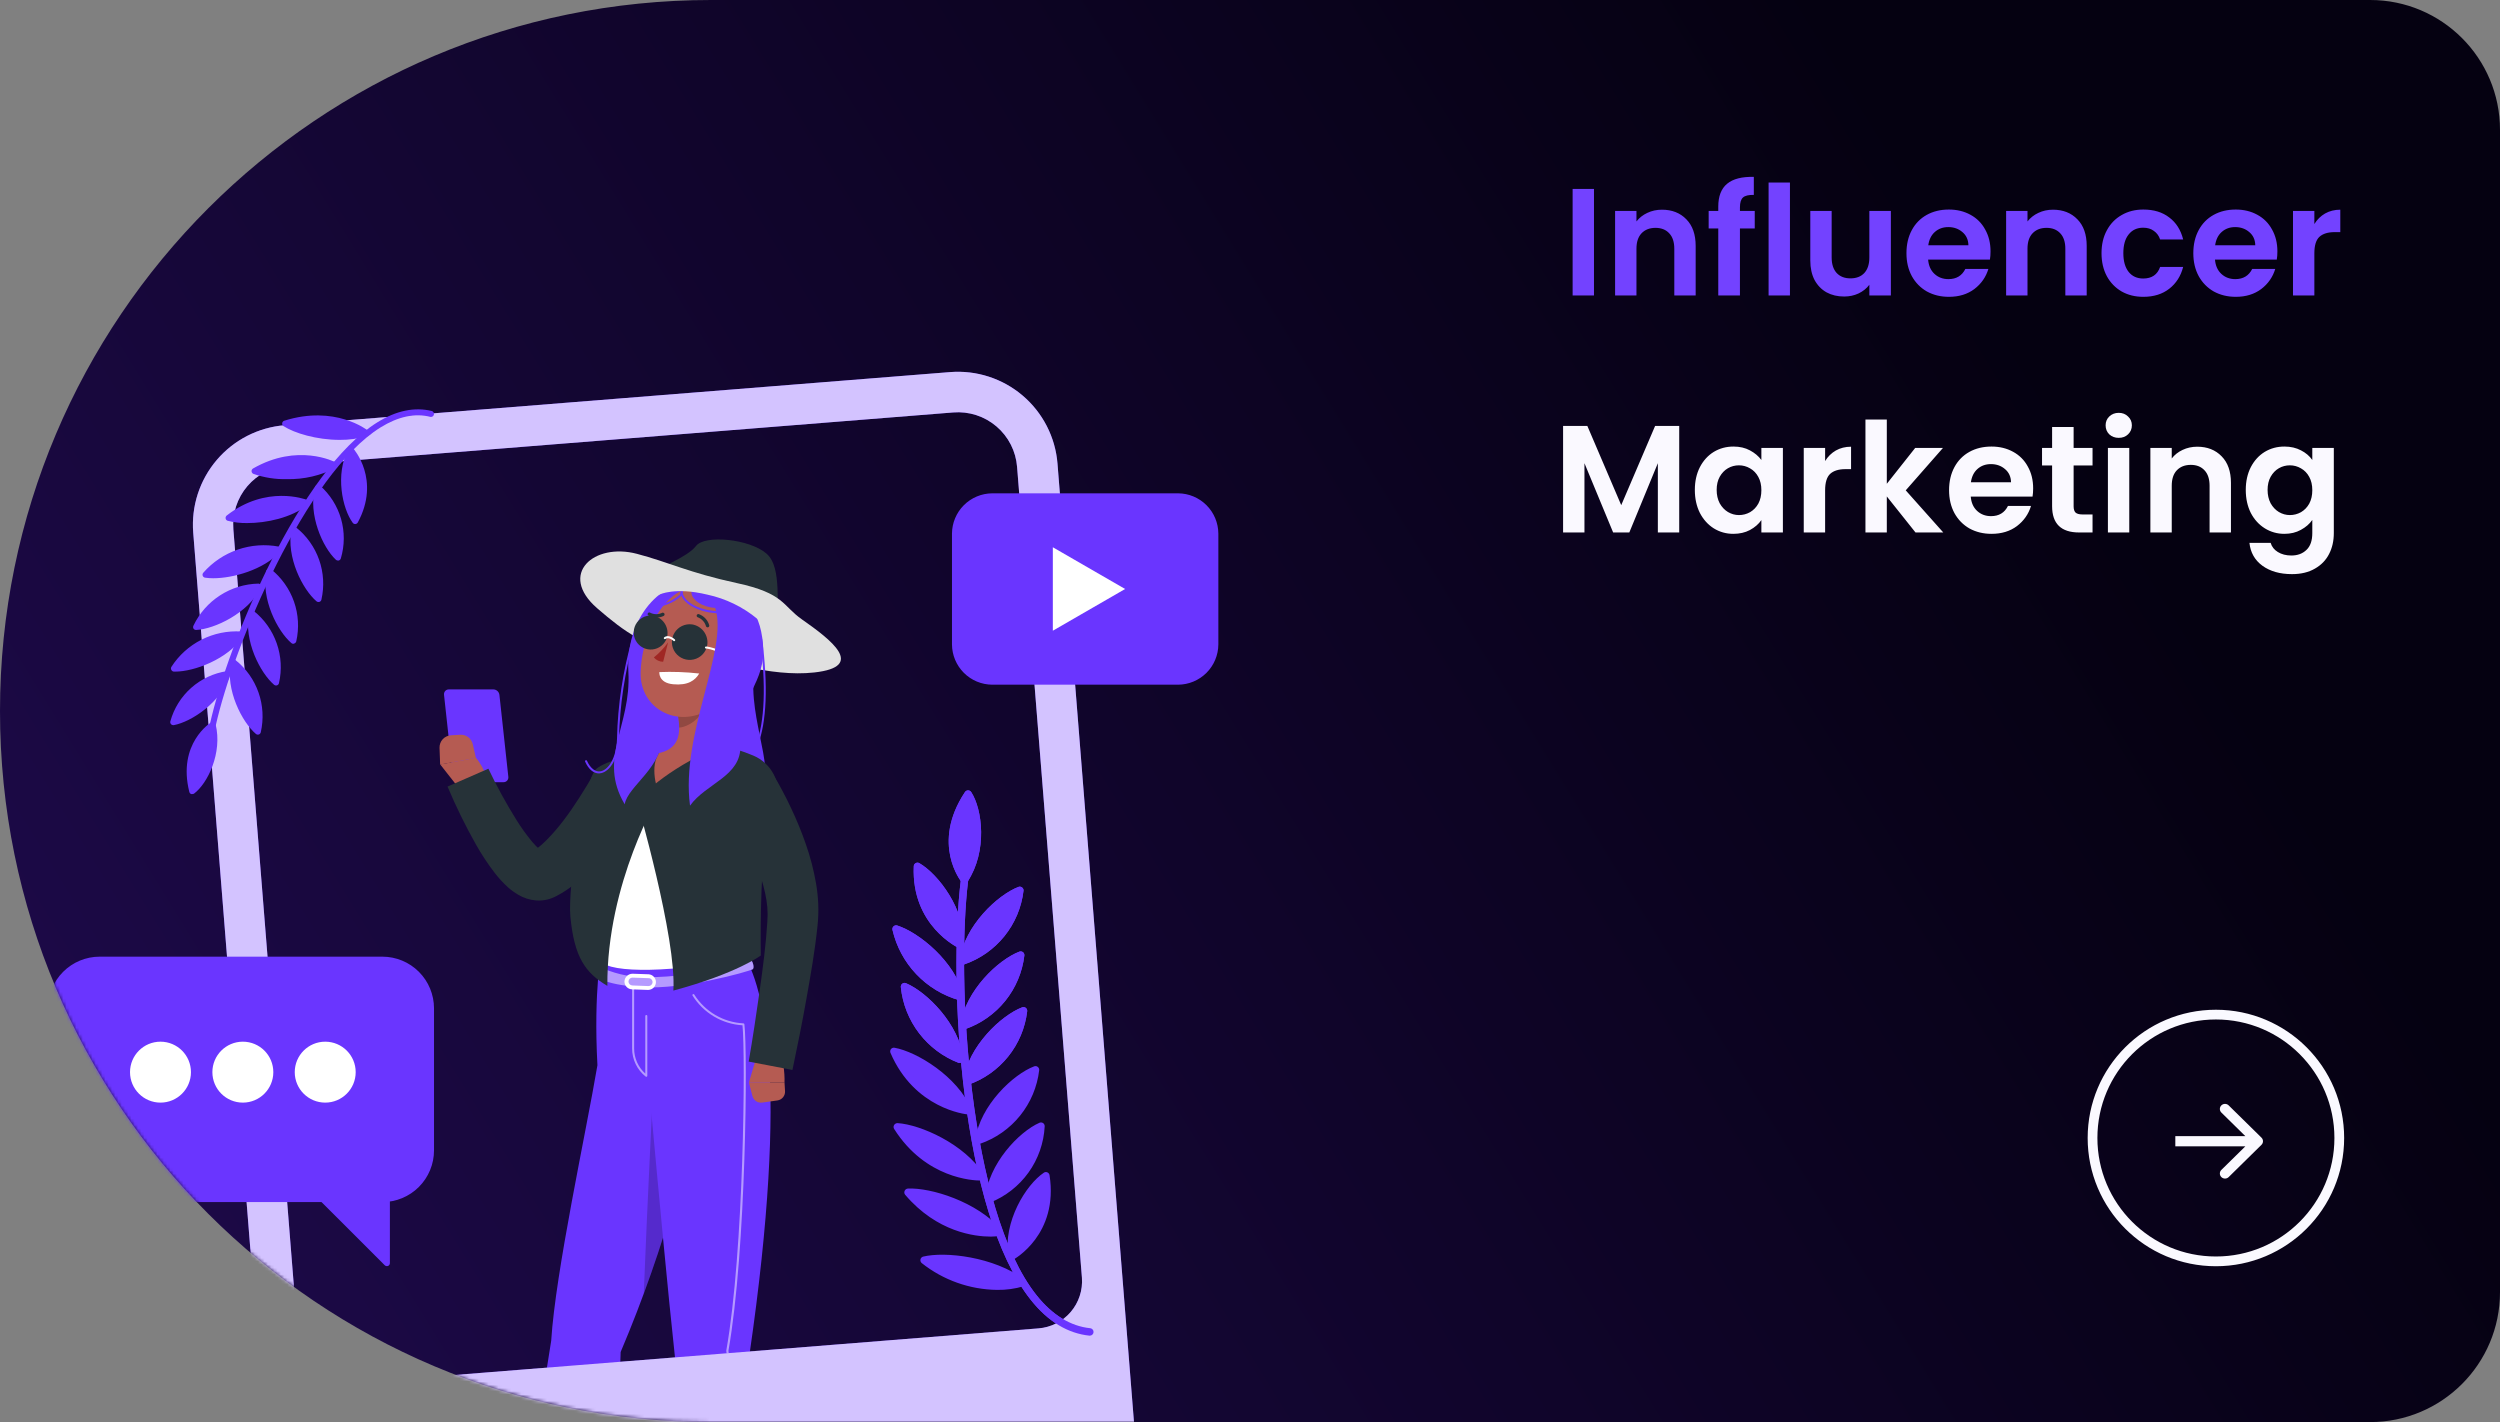
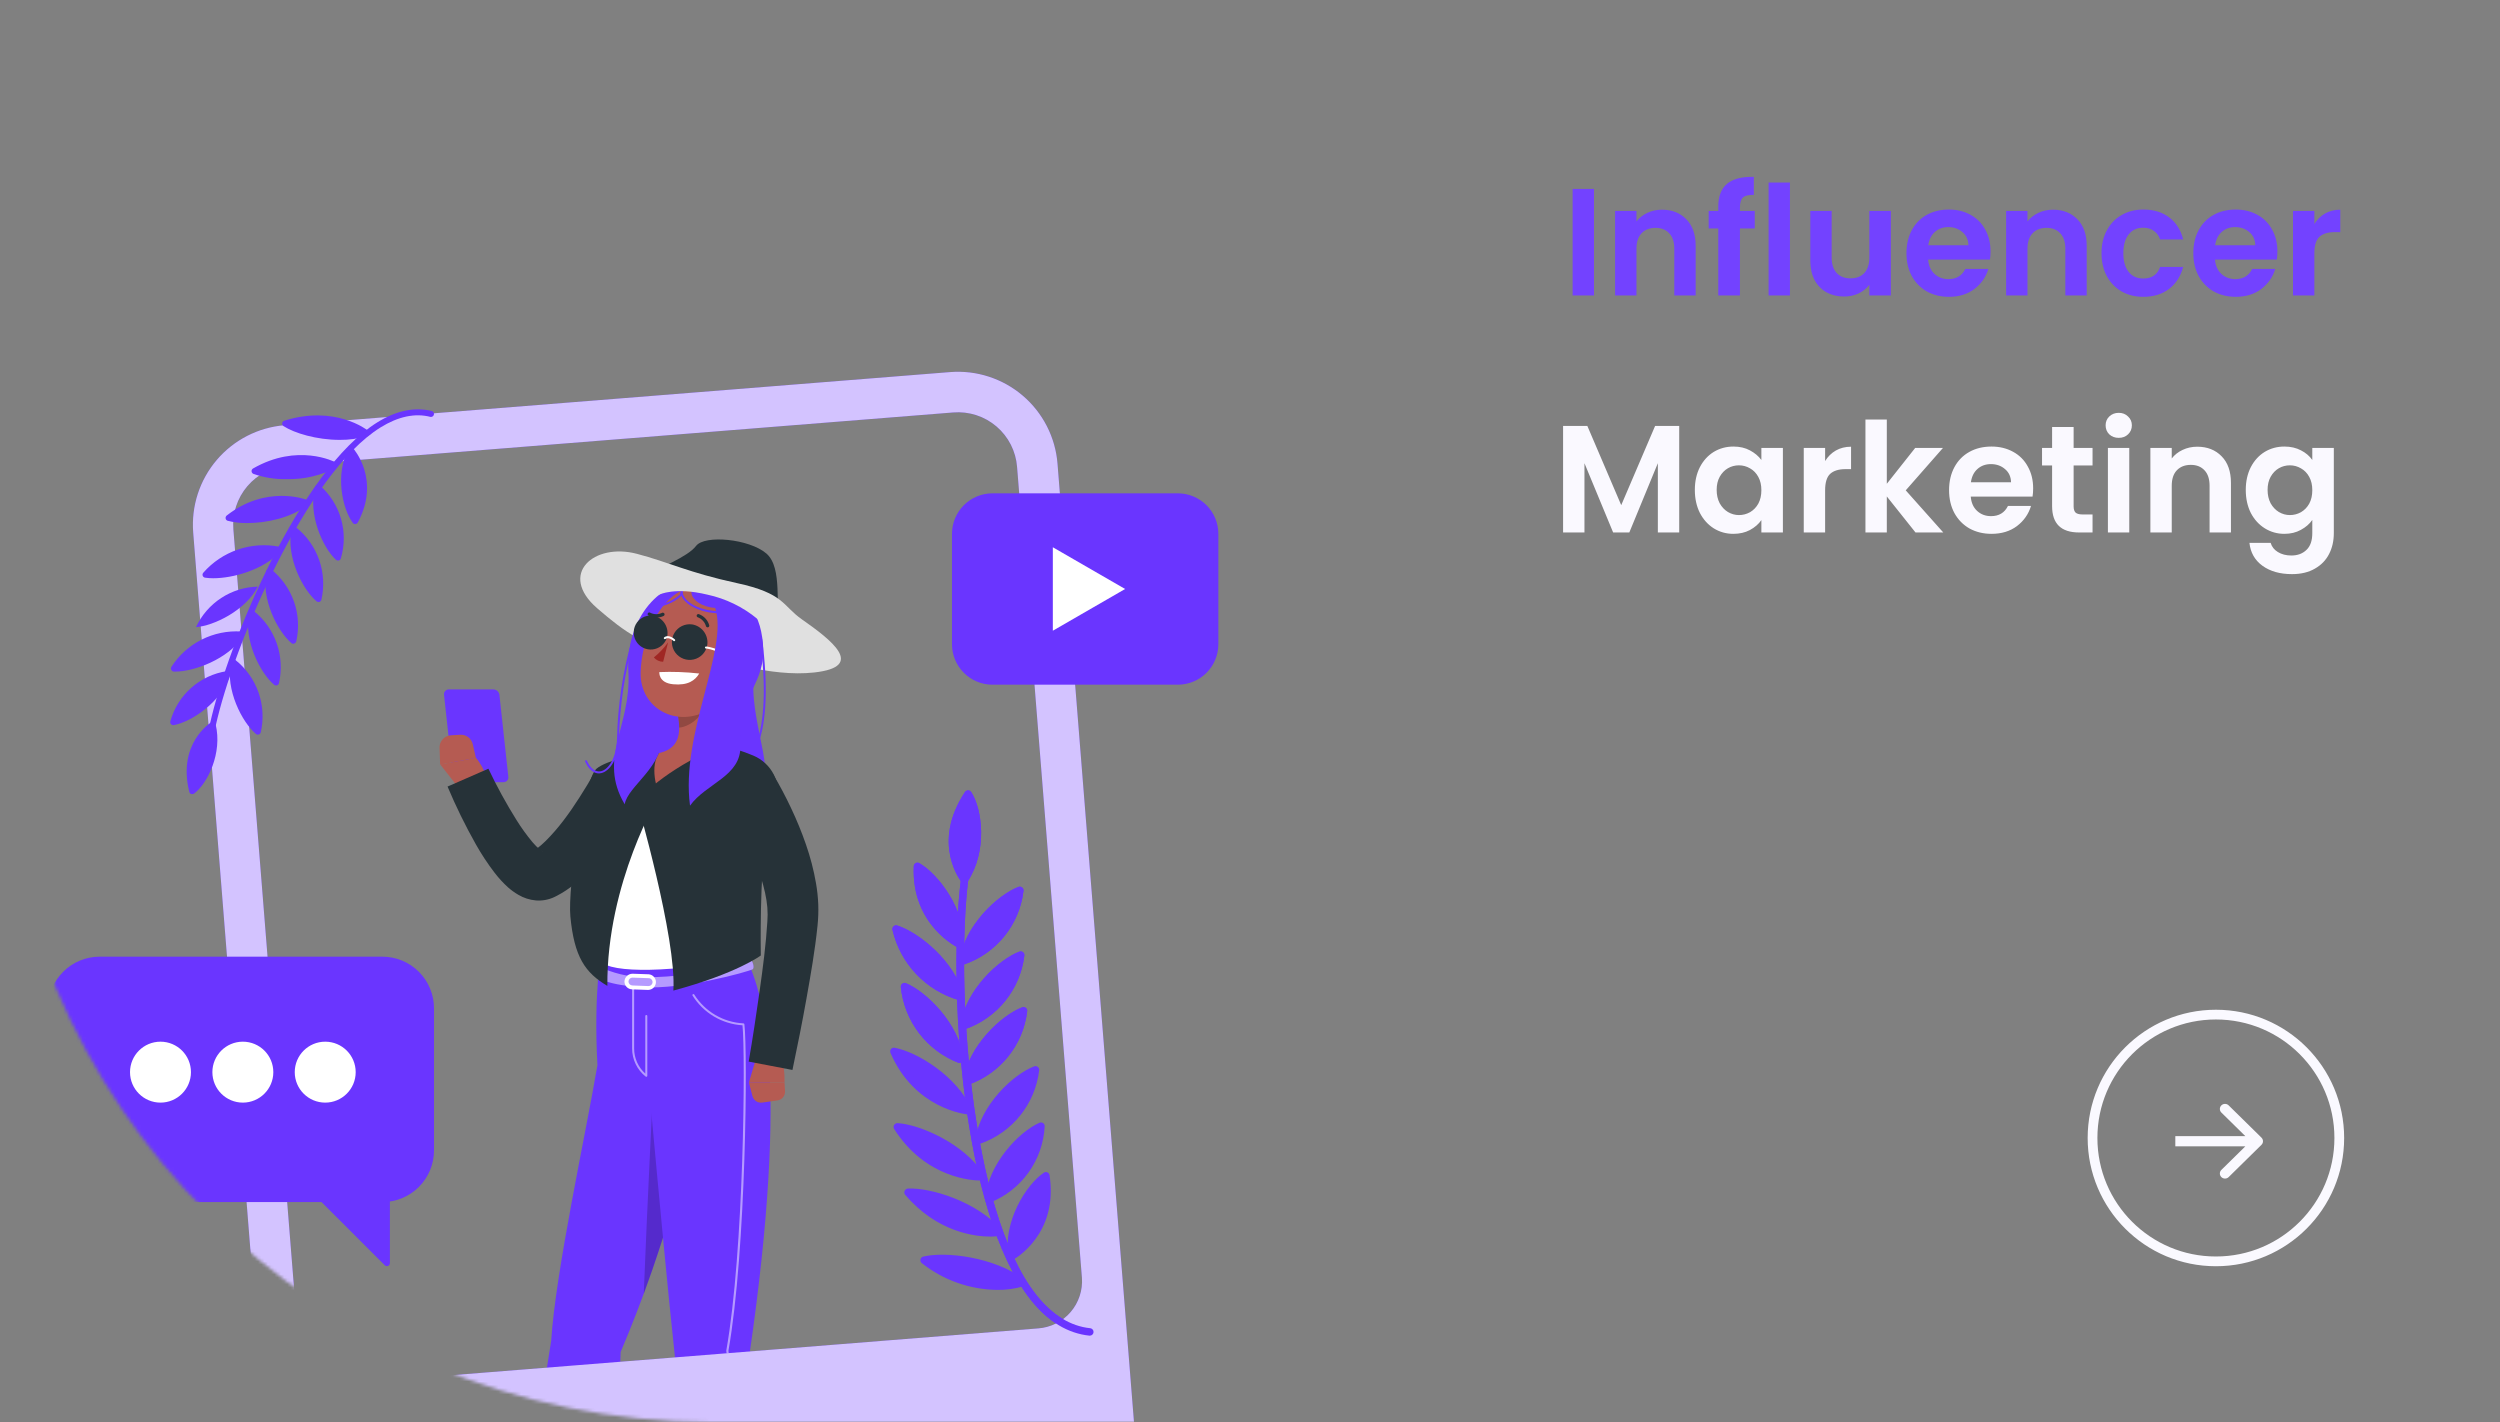
<svg xmlns="http://www.w3.org/2000/svg" width="770" height="438" viewBox="0 0 770 438" fill="none">
  <rect x="0" y="0" width="770" height="438" fill="#808080" stroke="none" />
-   <path d="M0 219C0 98.05 98.05 0 219 0H730C752.091 0 770 17.909 770 40V398C770 420.091 752.091 438 730 438H219C98.05 438 0 339.95 0 219Z" fill="url(#paint0_linear_211_11337)" />
  <mask id="mask0_211_11337" style="mask-type:alpha" maskUnits="userSpaceOnUse" x="0" y="0" width="770" height="438">
    <path d="M0 219C0 98.05 98.05 0 219 0H730C752.091 0 770 17.909 770 40V398C770 420.091 752.091 438 730 438H219C98.05 438 0 339.95 0 219Z" fill="black" />
  </mask>
  <g mask="url(#mask0_211_11337)">
    <path d="M155.08 240.915H141.352C140.895 240.903 140.457 240.728 140.118 240.422C139.78 240.115 139.562 239.696 139.505 239.243L136.76 214.008C136.731 213.797 136.748 213.583 136.81 213.38C136.871 213.177 136.977 212.989 137.118 212.83C137.259 212.671 137.433 212.545 137.627 212.46C137.822 212.374 138.032 212.332 138.245 212.336H151.973C152.43 212.347 152.868 212.522 153.207 212.829C153.546 213.136 153.763 213.554 153.82 214.008L156.565 239.243C156.594 239.453 156.577 239.667 156.515 239.871C156.454 240.074 156.349 240.261 156.208 240.42C156.067 240.579 155.893 240.706 155.698 240.791C155.504 240.876 155.293 240.919 155.08 240.915Z" fill="#6A35FF" />
    <path d="M197.063 178.34C203.503 174.533 211.69 171.651 214.386 168.144C217.081 164.637 230.809 165.985 236.039 170.477C241.268 174.97 238.472 187.338 240.469 192.055C242.466 196.773 237.973 200.479 237.973 200.479L197.063 178.34Z" fill="#263238" />
    <path d="M206.124 183.045C193.332 189.722 193.207 215.917 200.807 231.143C208.407 246.368 229.636 249.501 234.416 243.049C239.196 236.597 229.112 218.613 232.856 203.837C236.6 189.06 217.867 176.905 206.124 183.045Z" fill="#6A35FF" />
    <path d="M140.479 241.676L135.575 235.436L146.595 233.414C146.595 233.414 152.672 240.303 148.03 244.646H146.57C145.396 244.642 144.239 244.372 143.184 243.858C142.13 243.344 141.205 242.598 140.479 241.676Z" fill="#B55B52" />
    <path d="M138.856 226.475L141.752 226.301C142.633 226.252 143.503 226.515 144.208 227.045C144.914 227.575 145.41 228.336 145.608 229.196L146.582 233.452L135.562 235.474L135.375 230.332C135.343 229.363 135.688 228.42 136.338 227.701C136.987 226.982 137.89 226.543 138.856 226.475Z" fill="#B55B52" />
    <path d="M198.236 246.581C197.262 248.178 196.389 249.488 195.44 250.911C194.492 252.334 193.556 253.682 192.582 255.042C190.611 257.75 188.564 260.433 186.342 263.042C184.058 265.758 181.585 268.31 178.942 270.679C177.483 271.97 175.941 273.162 174.324 274.249C173.429 274.84 172.504 275.386 171.554 275.884L171.179 276.071C171.03 276.146 171.03 276.158 170.655 276.333C168.9 277.143 166.966 277.487 165.039 277.331C163.134 277.166 161.292 276.573 159.648 275.597C158.519 274.941 157.457 274.176 156.478 273.313C154.97 271.941 153.588 270.437 152.347 268.82C150.223 266.047 148.296 263.127 146.581 260.084C143.328 254.317 140.411 248.367 137.845 242.262L150.425 236.759C153.003 242.187 155.891 247.462 159.074 252.558C160.559 254.944 162.206 257.224 164.003 259.385C164.719 260.243 165.513 261.032 166.374 261.744C166.581 261.925 166.812 262.077 167.061 262.193C167.136 262.193 166.949 262.031 166.137 261.931C165.651 261.89 165.162 261.933 164.69 262.056C164.443 262.122 164.201 262.205 163.966 262.305L164.116 262.218C164.547 261.958 164.963 261.674 165.364 261.369C166.325 260.634 167.238 259.838 168.097 258.986C170.047 257.032 171.86 254.947 173.526 252.746C175.273 250.462 176.945 248.028 178.518 245.545C179.316 244.297 180.102 243.049 180.851 241.801C181.6 240.553 182.386 239.192 182.998 238.057L198.236 246.581Z" fill="#263238" />
    <path d="M250.802 207.119C237.162 208.642 222.173 203.113 210.529 201.154C198.886 199.194 192.77 195.001 183.91 187.326C171.791 176.768 182.986 167.083 196.165 170.578C205.712 173.074 212.252 176.418 226.941 179.588C241.629 182.758 240.918 186.515 246.971 190.758C255.969 197.06 266.827 205.335 250.802 207.119Z" fill="#E0E0E0" />
    <path d="M185.331 292.444C185.331 292.444 182.76 304.787 184.008 328.087C180.502 348.816 171.104 391.672 169.769 412.951C164.203 447.321 153.42 517.783 153.42 517.783C155.342 519.38 160.808 519.792 165.126 519.18C165.126 519.18 190.086 472.181 191.159 416.42C219.502 349.677 221.773 293.168 221.773 293.168L185.331 292.444Z" fill="#6A35FF" />
    <path opacity="0.2" d="M201.405 330.295C201.405 330.295 199.371 370.431 198.273 398.511C206.099 377.216 212.184 355.321 216.469 333.041L201.405 330.295Z" fill="black" />
    <path d="M196.164 293.181C196.164 293.181 204.151 383.698 207.646 415.659C211.302 449.218 213.299 509.022 212.475 519.618C215.595 521.09 220.163 521.053 224.019 520.866C224.019 520.866 240.63 459.377 230.846 417.145C236.961 375.149 238.222 345.347 236.811 326.353C235.027 302.378 229.486 294.978 229.486 294.978L196.164 293.181Z" fill="#6A35FF" />
    <path d="M184.158 297.548L183.572 300.381C183.572 300.381 184.82 303.264 197.687 304.05C210.554 304.836 230.21 299.383 231.932 298.484C232.543 297.361 231.22 295.302 231.22 295.302C231.22 295.302 217.979 301.03 198.336 301.005C193.415 300.898 188.576 299.718 184.158 297.548Z" fill="#6A35FF" />
    <path opacity="0.5" d="M184.158 297.548L183.572 300.381C183.572 300.381 184.82 303.264 197.687 304.05C210.554 304.836 230.21 299.383 231.932 298.484C232.543 297.361 231.22 295.302 231.22 295.302C231.22 295.302 217.979 301.03 198.336 301.005C193.415 300.898 188.576 299.718 184.158 297.548Z" fill="white" />
    <path d="M181.551 246.955C181.326 257.139 173.077 262.48 182.087 270.318C181.476 279.128 181.488 292.445 185.07 296.014C187.766 299.908 208.183 299.596 229.487 294.978C226.991 282.698 228.488 275.834 236.375 248.453C236.807 246.955 236.919 245.383 236.705 243.839C236.49 242.295 235.954 240.813 235.13 239.49C234.307 238.166 233.214 237.03 231.924 236.156C230.634 235.281 229.174 234.687 227.639 234.413C225.892 234.101 224.058 233.814 222.161 233.589C215.549 232.616 208.876 232.116 202.193 232.091C200.021 232.091 197.775 232.241 195.628 232.378C191.888 232.619 188.372 234.247 185.769 236.943C183.165 239.638 181.661 243.209 181.551 246.955Z" fill="white" />
    <path d="M221.848 211C220.114 217.315 217.98 228.971 222.148 233.589C215.379 234.853 208.953 237.532 203.291 241.451C202.556 242 201.651 242.271 200.736 242.216C199.821 242.161 198.954 241.784 198.29 241.152C197.627 240.519 197.208 239.672 197.109 238.761C197.01 237.849 197.237 236.932 197.749 236.172C198.913 234.494 200.441 233.099 202.217 232.091C209.493 230.918 209.705 225.602 208.832 220.522L221.848 211Z" fill="#B55B52" />
    <path d="M202.73 232.329C199.859 237.158 203.079 244.921 203.079 244.921C203.079 244.921 186.855 271.74 187.067 303.652C180.241 299.621 176.859 294.766 175.673 282.274C174.812 273.213 179.816 240.241 183.673 236.809C186.568 234.226 196.877 231.929 201.769 230.956C201.942 230.925 202.121 230.944 202.284 231.011C202.446 231.079 202.586 231.191 202.687 231.335C202.789 231.48 202.846 231.65 202.854 231.826C202.861 232.002 202.818 232.176 202.73 232.329Z" fill="#263238" />
    <path d="M217.905 231.542C202.816 238.656 196.165 246.718 196.165 246.718C196.165 246.718 208.432 289.013 207.397 305.099C226.978 299.833 234.328 294.292 234.328 294.292C234.328 294.292 233.917 267.385 236.001 260.171C236.974 256.802 238.247 251.685 239.333 247.205C240.041 244.313 239.692 241.263 238.348 238.606C237.005 235.949 234.756 233.86 232.007 232.715C230.301 231.995 228.56 231.362 226.79 230.818C223.842 229.94 220.672 230.199 217.905 231.542Z" fill="#263238" />
    <path opacity="0.2" d="M216.545 214.881L208.845 220.522C209.065 221.703 209.182 222.902 209.194 224.104C211.952 223.916 215.933 221.196 216.433 218.363C216.682 217.219 216.72 216.039 216.545 214.881Z" fill="black" />
    <path d="M215.359 179.401C203.927 178.028 192.608 190.071 193.544 206.944C194.48 223.817 183.984 233.477 192.408 247.729C193.344 242.013 204.552 236.235 203.99 225.789C203.428 215.343 199.896 200.043 208.32 194.664C216.744 189.285 223.122 180.337 215.359 179.401Z" fill="#6A35FF" />
    <path d="M184.496 238.219C182.823 238.219 181.288 236.971 180.215 234.575C180.182 234.499 180.18 234.412 180.211 234.335C180.241 234.258 180.301 234.196 180.377 234.163C180.453 234.13 180.539 234.128 180.617 234.159C180.694 234.189 180.756 234.249 180.789 234.325C181.862 236.696 183.422 237.869 185.045 237.545C187.391 237.071 189.849 233.501 190.037 227.561C190.264 217.072 191.845 206.657 194.742 196.573C194.767 196.496 194.822 196.432 194.894 196.395C194.967 196.357 195.051 196.35 195.129 196.373C195.168 196.385 195.204 196.404 195.236 196.43C195.267 196.456 195.293 196.488 195.312 196.524C195.33 196.56 195.341 196.6 195.344 196.64C195.347 196.681 195.342 196.722 195.328 196.76C192.451 206.787 190.882 217.144 190.661 227.573C190.473 233.813 187.765 237.557 185.182 238.119C184.958 238.178 184.727 238.212 184.496 238.219Z" fill="#6A35FF" />
    <path d="M229.499 199.743C226.216 209.977 225.043 214.382 218.529 218.463C208.719 224.516 197.113 218.288 197.313 207.231C197.512 197.322 202.854 182.271 213.886 180.649C224.918 179.026 232.781 189.497 229.499 199.743Z" fill="#B55B52" />
    <path d="M201.331 186.988H200.795C200.753 186.987 200.712 186.977 200.675 186.958C200.637 186.94 200.604 186.915 200.577 186.883C200.55 186.851 200.53 186.814 200.518 186.774C200.506 186.734 200.503 186.692 200.508 186.651C200.514 186.571 200.552 186.496 200.612 186.442C200.673 186.389 200.752 186.361 200.832 186.364C203.851 186.404 206.781 185.349 209.082 183.394C209.248 183.256 209.384 183.085 209.48 182.891C209.577 182.698 209.632 182.487 209.643 182.271C209.632 182.19 209.654 182.108 209.703 182.042C209.752 181.977 209.824 181.934 209.905 181.921C209.987 181.914 210.069 181.938 210.134 181.989C210.199 182.04 210.242 182.114 210.255 182.196C210.263 182.502 210.203 182.806 210.08 183.086C209.957 183.367 209.774 183.617 209.543 183.818C207.244 185.774 204.349 186.892 201.331 186.988Z" fill="#6A35FF" />
    <path d="M217.83 198.745C217.637 199.802 217.138 200.78 216.394 201.557C215.65 202.334 214.695 202.875 213.647 203.113C212.598 203.352 211.503 203.278 210.496 202.9C209.49 202.521 208.616 201.856 207.985 200.986C207.353 200.116 206.99 199.08 206.942 198.005C206.894 196.931 207.162 195.867 207.713 194.943C208.265 194.02 209.075 193.279 210.044 192.813C211.012 192.346 212.097 192.174 213.162 192.317C213.891 192.433 214.589 192.691 215.218 193.076C215.847 193.462 216.394 193.967 216.827 194.564C217.261 195.161 217.572 195.837 217.744 196.555C217.916 197.272 217.945 198.016 217.83 198.745Z" fill="#263238" />
    <path d="M205.413 196.424C205.102 197.39 204.516 198.245 203.728 198.885C202.94 199.526 201.983 199.923 200.974 200.03C199.964 200.137 198.945 199.948 198.041 199.486C197.137 199.025 196.386 198.311 195.88 197.431C195.373 196.55 195.134 195.542 195.19 194.529C195.246 193.515 195.595 192.539 196.195 191.72C196.794 190.901 197.619 190.274 198.569 189.915C199.519 189.555 200.552 189.48 201.544 189.697C202.24 189.884 202.893 190.206 203.464 190.645C204.036 191.085 204.515 191.632 204.874 192.257C205.234 192.882 205.466 193.572 205.559 194.287C205.651 195.002 205.601 195.728 205.413 196.424Z" fill="#263238" />
    <path d="M207.659 197.497C207.619 197.499 207.58 197.492 207.543 197.477C207.506 197.461 207.473 197.439 207.446 197.41C207.446 197.41 206.011 196.037 204.95 196.798C204.917 196.822 204.879 196.839 204.839 196.848C204.799 196.857 204.757 196.859 204.716 196.852C204.676 196.845 204.637 196.83 204.602 196.808C204.567 196.786 204.537 196.757 204.514 196.723C204.49 196.69 204.473 196.652 204.463 196.612C204.454 196.571 204.453 196.53 204.46 196.489C204.467 196.449 204.482 196.41 204.504 196.375C204.526 196.34 204.555 196.31 204.589 196.286C206.061 195.213 207.796 196.898 207.871 196.96C207.929 197.021 207.961 197.101 207.961 197.185C207.961 197.269 207.929 197.349 207.871 197.41C207.813 197.464 207.738 197.495 207.659 197.497Z" fill="white" />
    <path d="M227.04 203.35C226.995 203.363 226.948 203.363 226.903 203.35C219.889 199.806 217.456 199.743 217.431 199.743C217.348 199.743 217.269 199.71 217.21 199.652C217.152 199.593 217.119 199.514 217.119 199.431C217.122 199.349 217.156 199.272 217.213 199.214C217.271 199.156 217.349 199.122 217.431 199.119C217.53 199.119 219.989 199.119 227.178 202.788C227.25 202.828 227.305 202.894 227.331 202.973C227.356 203.052 227.351 203.138 227.315 203.213C227.285 203.257 227.244 203.293 227.196 203.317C227.147 203.341 227.094 203.353 227.04 203.35Z" fill="white" />
    <path d="M203.078 207.006C207.177 206.836 211.283 206.982 215.359 207.443C214.111 209.552 211.927 211.187 207.322 210.75C202.717 210.314 203.078 207.006 203.078 207.006Z" fill="white" />
    <path d="M213.524 198.67C213.312 199.518 212.688 200.092 212.139 199.918C211.59 199.743 211.303 198.969 211.528 198.121C211.752 197.272 212.364 196.71 212.913 196.873C213.462 197.035 213.736 197.834 213.524 198.67Z" fill="#263238" />
    <path d="M203.079 196.161C202.854 197.01 202.23 197.584 201.681 197.409C201.132 197.235 200.857 196.461 201.069 195.612C201.281 194.764 201.905 194.202 202.467 194.364C203.029 194.527 203.291 195.313 203.079 196.161Z" fill="#263238" />
    <path d="M202.692 194.489L200.808 193.378C200.808 193.378 201.457 195.237 202.692 194.489Z" fill="#263238" />
    <path d="M205.774 197.833C204.534 199.583 203.056 201.15 201.381 202.489C201.733 202.907 202.173 203.244 202.668 203.475C203.164 203.705 203.705 203.825 204.252 203.824L205.774 197.833Z" fill="#A02724" />
    <path d="M230.697 207.792C230.119 208.605 229.375 209.287 228.515 209.793C227.654 210.298 226.697 210.616 225.705 210.725C223.209 210.9 222.523 208.004 223.758 205.471C224.869 203.187 227.502 200.354 229.823 201.377C232.145 202.401 232.307 205.658 230.697 207.792Z" fill="#B55B52" />
    <path d="M217.705 193.179C217.584 193.108 217.491 192.998 217.443 192.867C217.268 192.248 216.952 191.679 216.518 191.205C216.085 190.73 215.547 190.363 214.947 190.133C214.817 190.098 214.705 190.013 214.637 189.896C214.57 189.779 214.551 189.64 214.585 189.509C214.623 189.378 214.711 189.267 214.83 189.199C214.949 189.131 215.089 189.113 215.222 189.147C215.993 189.417 216.689 189.869 217.249 190.464C217.81 191.059 218.219 191.78 218.441 192.567C218.477 192.696 218.462 192.834 218.4 192.952C218.337 193.071 218.231 193.161 218.104 193.203C217.973 193.243 217.831 193.234 217.705 193.179Z" fill="#263238" />
    <path d="M204.377 188.761C204.496 188.814 204.593 188.906 204.651 189.023C204.704 189.148 204.707 189.288 204.661 189.415C204.615 189.542 204.522 189.648 204.402 189.709C203.666 190.063 202.856 190.235 202.04 190.214C201.224 190.192 200.425 189.976 199.709 189.585C199.593 189.512 199.511 189.396 199.481 189.262C199.45 189.129 199.474 188.989 199.547 188.873C199.62 188.757 199.736 188.675 199.869 188.645C200.002 188.614 200.142 188.638 200.258 188.711C200.836 189.012 201.479 189.169 202.13 189.169C202.782 189.169 203.424 189.012 204.002 188.711C204.129 188.68 204.262 188.698 204.377 188.761Z" fill="#263238" />
    <path d="M213.15 196.997L211.266 195.887C211.266 195.887 211.902 197.746 213.15 196.997Z" fill="#263238" />
    <path d="M233.38 324.243L230.659 333.428H241.629C241.629 333.428 241.991 326.352 239.133 321.946L237.735 321.435C235.352 321.672 234.441 322.108 233.38 324.243Z" fill="#B55B52" />
    <path d="M234.765 339.593L239.47 338.932C240.147 338.833 240.762 338.482 241.192 337.95C241.622 337.419 241.836 336.744 241.791 336.061L241.629 333.391H230.659L231.745 337.559C231.905 338.213 232.304 338.783 232.862 339.159C233.42 339.536 234.099 339.69 234.765 339.593Z" fill="#B55B52" />
    <path d="M237.973 238.269C238.622 239.305 239.071 240.091 239.583 240.99L241.006 243.61C241.942 245.37 242.828 247.13 243.664 248.927C245.381 252.539 246.898 256.243 248.207 260.022C249.578 263.93 250.622 267.946 251.327 272.027C251.702 274.173 251.936 276.341 252.026 278.517C252.106 280.712 252.031 282.91 251.801 285.094C250.99 292.981 249.692 300.232 248.381 307.62C247.071 315.009 245.611 322.222 244.076 329.548L230.597 326.977C231.845 319.788 232.931 312.513 233.955 305.287C234.978 298.061 235.926 290.76 236.338 283.933C236.458 282.442 236.458 280.944 236.338 279.453C236.203 277.946 235.97 276.449 235.639 274.973C234.927 271.806 233.963 268.701 232.756 265.688C231.501 262.543 230.076 259.468 228.488 256.477C227.69 254.967 226.853 253.47 225.992 251.997L224.669 249.826C224.245 249.139 223.733 248.34 223.421 247.829L237.973 238.269Z" fill="#263238" />
    <path d="M199.746 304.899H199.658L194.666 304.724C194.349 304.714 194.037 304.642 193.747 304.511C193.458 304.38 193.197 304.194 192.98 303.962C192.763 303.73 192.595 303.457 192.483 303.159C192.372 302.862 192.321 302.545 192.333 302.228C192.377 301.597 192.659 301.006 193.123 300.575C193.586 300.144 194.196 299.905 194.829 299.907L199.821 300.081C200.428 300.134 200.993 300.414 201.401 300.867C201.81 301.319 202.032 301.909 202.022 302.519C202.013 303.128 201.773 303.711 201.35 304.151C200.928 304.59 200.354 304.853 199.746 304.886V304.899ZM199.746 303.713C200.064 303.714 200.371 303.593 200.603 303.374C200.835 303.156 200.975 302.858 200.994 302.54C200.999 302.216 200.878 301.903 200.657 301.666C200.549 301.547 200.419 301.452 200.273 301.385C200.127 301.318 199.969 301.283 199.808 301.28L194.816 301.105C194.498 301.104 194.191 301.225 193.959 301.443C193.727 301.662 193.587 301.96 193.568 302.278C193.568 302.598 193.691 302.907 193.911 303.139C194.132 303.371 194.434 303.51 194.754 303.526L199.746 303.713Z" fill="white" />
    <path opacity="0.5" d="M199.06 331.656C198.993 331.655 198.927 331.633 198.873 331.594C197.567 330.563 196.512 329.248 195.788 327.75C195.064 326.252 194.689 324.609 194.692 322.945V304.15C194.692 304.068 194.725 303.988 194.783 303.93C194.842 303.871 194.921 303.838 195.004 303.838C195.087 303.838 195.166 303.871 195.225 303.93C195.283 303.988 195.316 304.068 195.316 304.15V322.945C195.313 324.402 195.618 325.842 196.209 327.173C196.8 328.504 197.665 329.696 198.748 330.67V312.936C198.748 312.854 198.781 312.774 198.839 312.716C198.898 312.657 198.977 312.624 199.06 312.624C199.143 312.624 199.222 312.657 199.281 312.716C199.339 312.774 199.372 312.854 199.372 312.936V331.344C199.373 331.404 199.357 331.462 199.326 331.513C199.296 331.564 199.251 331.605 199.197 331.631L199.06 331.656Z" fill="white" />
    <path opacity="0.5" d="M220.974 521.265C220.933 521.259 220.894 521.245 220.858 521.223C220.822 521.201 220.791 521.173 220.767 521.139C220.743 521.105 220.725 521.067 220.716 521.027C220.706 520.986 220.705 520.944 220.712 520.903C225.23 494.346 228.088 450.216 223.695 416.071C223.689 416.057 223.686 416.042 223.686 416.027C223.686 416.012 223.689 415.997 223.695 415.984C229.161 385.171 229.623 324.88 228.687 315.794C225.578 315.601 222.561 314.669 219.885 313.076C217.208 311.483 214.951 309.274 213.299 306.634C213.279 306.598 213.267 306.558 213.263 306.517C213.258 306.477 213.262 306.435 213.273 306.396C213.285 306.356 213.304 306.32 213.33 306.288C213.356 306.256 213.388 306.229 213.424 306.21C213.461 306.19 213.501 306.178 213.542 306.175C213.584 306.171 213.626 306.176 213.665 306.189C213.705 306.202 213.741 306.222 213.773 306.249C213.804 306.277 213.83 306.31 213.848 306.347C215.476 308.929 217.701 311.081 220.336 312.621C222.971 314.161 225.938 315.044 228.987 315.195C229.056 315.202 229.122 315.231 229.174 315.278C229.225 315.326 229.26 315.388 229.274 315.457C230.285 323.582 229.873 384.871 224.356 416.046C228.749 450.241 225.892 494.42 221.361 521.015C221.356 521.059 221.341 521.101 221.318 521.138C221.294 521.175 221.263 521.207 221.226 521.231C221.189 521.255 221.148 521.27 221.104 521.276C221.061 521.282 221.016 521.278 220.974 521.265Z" fill="white" />
    <path d="M220.288 187.251C224.444 200.155 209.556 225.939 212.526 248.141C217.518 241.177 228.425 239.093 228.039 229.533C227.402 213.309 236.063 211.05 234.99 198.333C234.054 187.238 228.75 182.845 219.44 180.511C210.13 178.178 211.24 186.539 220.288 187.251Z" fill="#6A35FF" />
    <path d="M221.599 188.936C215.222 188.748 210.879 186.053 209.868 183.482C209.619 182.864 209.568 182.183 209.723 181.535C209.877 180.887 210.228 180.303 210.729 179.863C210.757 179.833 210.791 179.809 210.828 179.793C210.866 179.776 210.906 179.768 210.947 179.768C210.988 179.768 211.029 179.776 211.066 179.793C211.104 179.809 211.138 179.833 211.166 179.863C211.224 179.923 211.256 180.004 211.256 180.087C211.256 180.171 211.224 180.251 211.166 180.312C210.75 180.664 210.458 181.139 210.33 181.669C210.202 182.198 210.246 182.754 210.454 183.257C211.39 185.628 215.521 188.137 221.611 188.249C221.652 188.249 221.692 188.257 221.729 188.273C221.766 188.289 221.8 188.312 221.828 188.341C221.856 188.37 221.878 188.405 221.892 188.443C221.906 188.481 221.913 188.521 221.911 188.561C221.92 188.607 221.919 188.654 221.908 188.7C221.896 188.745 221.875 188.787 221.845 188.823C221.815 188.859 221.777 188.888 221.735 188.908C221.692 188.927 221.646 188.937 221.599 188.936Z" fill="#6A35FF" />
    <path d="M233.18 229.707H233.068C232.99 229.679 232.927 229.621 232.892 229.546C232.857 229.472 232.853 229.386 232.881 229.308C235.527 222.282 235.976 211.087 234.129 196.935C234.124 196.894 234.127 196.852 234.138 196.812C234.149 196.773 234.167 196.735 234.193 196.703C234.219 196.67 234.25 196.643 234.286 196.623C234.323 196.603 234.362 196.59 234.403 196.586C234.444 196.58 234.486 196.583 234.526 196.594C234.566 196.605 234.603 196.624 234.636 196.65C234.668 196.675 234.695 196.707 234.715 196.743C234.735 196.779 234.748 196.819 234.753 196.86C236.587 211.312 236.138 222.307 233.417 229.52C233.396 229.568 233.363 229.611 233.322 229.643C233.281 229.676 233.232 229.698 233.18 229.707Z" fill="#6A35FF" />
    <path d="M204.464 178.29C196.702 179.663 203.079 183.145 203.079 183.145C203.079 183.145 207.796 180.724 217.855 183.145C223.524 184.366 228.815 186.934 233.28 190.633C233.28 190.633 237.811 189.485 235.776 185.641C233.742 181.797 220.139 175.519 204.464 178.29Z" fill="#E0E0E0" />
    <path d="M335.741 411.39H335.616C328.889 410.716 322.787 407.022 317.52 400.408C295.855 373.276 292.011 302.727 295.955 270.866C295.989 270.568 296.14 270.297 296.373 270.11C296.607 269.923 296.905 269.836 297.203 269.867C297.499 269.905 297.768 270.056 297.955 270.289C298.141 270.522 298.229 270.818 298.201 271.115C294.457 301.766 298.313 372.69 319.28 398.96C324.159 405.063 329.726 408.47 335.828 409.094C336.112 409.134 336.37 409.279 336.552 409.5C336.734 409.72 336.828 410.001 336.813 410.287C336.799 410.573 336.679 410.843 336.476 411.045C336.273 411.247 336.002 411.366 335.716 411.378L335.741 411.39Z" fill="#6A35FF" />
    <path d="M297.04 270.941C302.831 262.13 301.483 249.65 298.164 244.583C287.93 259.996 297.04 270.941 297.04 270.941Z" fill="#6A35FF" />
    <path d="M297.04 272.089C296.873 272.09 296.708 272.053 296.557 271.982C296.406 271.911 296.272 271.807 296.167 271.677C296.067 271.553 286.632 259.896 297.215 243.947C297.318 243.789 297.458 243.659 297.624 243.57C297.79 243.48 297.975 243.434 298.163 243.435C298.353 243.436 298.54 243.484 298.707 243.573C298.874 243.662 299.018 243.79 299.124 243.947C302.594 249.251 304.204 262.13 298.001 271.565C297.905 271.714 297.774 271.839 297.62 271.928C297.466 272.017 297.293 272.068 297.115 272.077L297.04 272.089ZM298.089 246.855C291.849 257.587 295.131 265.687 296.978 268.807C298.685 265.428 299.666 261.729 299.857 257.948C300.048 254.168 299.446 250.389 298.089 246.855Z" fill="#6A35FF" />
    <path d="M295.768 290.946C296.142 280.812 288.28 270.129 282.576 266.847C281.815 284.606 295.768 290.946 295.768 290.946Z" fill="#6A35FF" />
    <path d="M295.767 292.095C295.602 292.095 295.44 292.056 295.293 291.982C295.143 291.92 280.654 285.118 281.44 266.798C281.446 266.602 281.503 266.411 281.606 266.245C281.709 266.078 281.854 265.942 282.027 265.849C282.197 265.748 282.391 265.695 282.588 265.695C282.786 265.695 282.98 265.748 283.15 265.849C289.028 269.244 297.315 280.151 296.878 290.972C296.865 291.268 296.739 291.549 296.525 291.756C296.312 291.962 296.027 292.079 295.73 292.082L295.767 292.095ZM283.699 268.994C283.723 272.964 284.731 276.866 286.632 280.35C288.533 283.835 291.269 286.794 294.594 288.962C294.045 280.938 288.541 272.776 283.699 268.994Z" fill="#6A35FF" />
    <path d="M296.666 295.939C298.151 285.955 307.898 276.595 314.138 274.236C311.58 291.858 296.666 295.939 296.666 295.939Z" fill="#6A35FF" />
    <path d="M296.666 297.086C296.386 297.086 296.115 296.984 295.905 296.799C295.764 296.672 295.657 296.512 295.591 296.334C295.526 296.155 295.505 295.964 295.53 295.776C297.128 285.056 307.286 275.608 313.701 273.162C313.886 273.093 314.087 273.074 314.282 273.106C314.477 273.139 314.66 273.223 314.812 273.349C314.97 273.47 315.093 273.631 315.167 273.815C315.242 274 315.266 274.201 315.236 274.398C314.628 279.509 312.591 284.345 309.359 288.351C306.128 292.358 301.832 295.372 296.965 297.049L296.666 297.086ZM312.59 276.207C307.137 279.19 300.223 286.366 298.201 294.166C301.877 292.565 305.108 290.094 307.615 286.965C310.122 283.836 311.83 280.144 312.59 276.207Z" fill="#6A35FF" />
    <path d="M296.928 315.882C298.425 305.898 308.16 296.538 314.4 294.179C311.841 311.801 296.928 315.882 296.928 315.882Z" fill="#6A35FF" />
    <path d="M296.928 317.03C296.764 317.028 296.603 316.991 296.455 316.922C296.307 316.853 296.176 316.753 296.069 316.629C295.963 316.505 295.884 316.359 295.839 316.203C295.793 316.046 295.781 315.881 295.805 315.719C297.389 304.999 307.548 295.551 313.963 293.105C314.15 293.037 314.351 293.017 314.547 293.048C314.744 293.078 314.929 293.158 315.086 293.28C315.24 293.407 315.359 293.571 315.431 293.757C315.503 293.942 315.526 294.144 315.498 294.341C314.882 299.448 312.844 304.279 309.616 308.284C306.388 312.289 302.099 315.306 297.24 316.992C297.138 317.018 297.033 317.03 296.928 317.03ZM312.852 296.151C307.398 299.133 300.485 306.309 298.463 314.109C302.14 312.51 305.372 310.039 307.879 306.91C310.387 303.781 312.094 300.088 312.852 296.151Z" fill="#6A35FF" />
    <path d="M297.801 333.029C299.299 323.045 309.033 313.685 315.273 311.326C312.715 328.948 297.801 333.029 297.801 333.029Z" fill="#6A35FF" />
    <path d="M297.801 334.177C297.525 334.177 297.258 334.074 297.053 333.89C296.906 333.767 296.795 333.607 296.729 333.428C296.664 333.248 296.646 333.055 296.678 332.866C298.263 322.159 308.422 312.699 314.837 310.253C315.024 310.184 315.226 310.164 315.423 310.197C315.62 310.23 315.805 310.314 315.96 310.44C316.115 310.563 316.234 310.725 316.307 310.909C316.379 311.093 316.401 311.293 316.372 311.488C315.766 316.598 313.731 321.434 310.502 325.441C307.272 329.447 302.978 332.462 298.113 334.139C298.011 334.165 297.906 334.178 297.801 334.177ZM313.726 313.298C308.272 316.281 301.358 323.457 299.336 331.257C303.015 329.66 306.248 327.189 308.756 324.06C311.263 320.93 312.969 317.236 313.726 313.298Z" fill="#6A35FF" />
    <path d="M301.496 351.212C302.981 341.228 312.728 331.856 318.968 329.497C316.409 347.119 301.496 351.212 301.496 351.212Z" fill="#6A35FF" />
    <path d="M301.495 352.348C301.331 352.347 301.168 352.312 301.019 352.244C300.869 352.175 300.736 352.076 300.629 351.951C300.521 351.827 300.441 351.681 300.395 351.523C300.348 351.366 300.336 351.2 300.36 351.037C301.957 340.329 312.103 330.869 318.518 328.436C318.704 328.361 318.906 328.338 319.104 328.369C319.301 328.399 319.487 328.483 319.641 328.611C319.797 328.733 319.919 328.894 319.993 329.078C320.068 329.262 320.093 329.462 320.066 329.659C319.46 334.771 317.424 339.609 314.192 343.616C310.96 347.623 306.663 350.636 301.795 352.31L301.495 352.348ZM317.42 331.469C311.966 334.451 305.052 341.627 303.03 349.427C306.709 347.83 309.942 345.36 312.45 342.23C314.957 339.101 316.663 335.407 317.42 331.469Z" fill="#6A35FF" />
    <path d="M304.578 369.308C305.439 359.211 314.562 349.477 320.627 346.844C319.205 364.578 304.578 369.308 304.578 369.308Z" fill="#6A35FF" />
    <path d="M304.578 370.456C304.317 370.451 304.064 370.364 303.854 370.207C303.707 370.091 303.591 369.94 303.517 369.768C303.443 369.596 303.413 369.408 303.43 369.221C304.354 358.438 313.913 348.529 320.166 345.808C320.346 345.728 320.545 345.695 320.742 345.715C320.939 345.735 321.128 345.806 321.289 345.921C321.449 346.036 321.577 346.191 321.66 346.37C321.743 346.549 321.779 346.747 321.763 346.944C321.493 352.055 319.764 356.982 316.78 361.14C313.797 365.298 309.683 368.514 304.928 370.406C304.815 370.441 304.697 370.458 304.578 370.456ZM319.242 348.878C313.976 352.086 307.511 359.586 305.988 367.486C309.564 365.722 312.646 363.099 314.959 359.852C317.272 356.604 318.744 352.834 319.242 348.878Z" fill="#6A35FF" />
    <path d="M311.679 386.893C310.169 376.809 316.846 365.677 322.125 362.145C324.87 379.804 311.679 386.893 311.679 386.893Z" fill="#6A35FF" />
    <path d="M311.68 388.029C311.503 388.028 311.329 387.99 311.168 387.916C311.003 387.832 310.861 387.71 310.753 387.561C310.644 387.411 310.573 387.238 310.544 387.055C308.934 376.272 315.985 364.916 321.489 361.197C321.647 361.086 321.831 361.018 322.023 360.999C322.215 360.979 322.409 361.009 322.586 361.085C322.764 361.161 322.919 361.281 323.037 361.434C323.155 361.587 323.232 361.767 323.261 361.958C326.094 380.216 312.366 387.816 312.216 387.891C312.054 387.986 311.868 388.034 311.68 388.029ZM321.239 364.317C316.834 368.348 312.229 376.797 312.628 384.909C315.711 382.612 322.313 376.26 321.239 364.304V364.317Z" fill="#6A35FF" />
    <path d="M295.68 306.921C293.184 296.937 282.438 288.201 276.011 286.154C277.116 291.066 279.527 295.588 282.988 299.243C286.45 302.898 290.835 305.551 295.68 306.921Z" fill="#6A35FF" />
    <path d="M295.68 308.069H295.443C290.397 306.625 285.83 303.856 282.216 300.051C278.601 296.245 276.071 291.542 274.888 286.429C274.839 286.231 274.843 286.023 274.901 285.827C274.958 285.631 275.067 285.454 275.216 285.314C275.364 285.174 275.548 285.077 275.747 285.031C275.946 284.986 276.154 284.994 276.348 285.056C282.988 287.165 294.082 296.063 296.778 306.634C296.829 306.823 296.83 307.022 296.782 307.212C296.734 307.402 296.638 307.577 296.504 307.72C296.282 307.934 295.988 308.058 295.68 308.069ZM277.759 288.101C278.971 292.005 281.065 295.579 283.878 298.545C286.691 301.512 290.148 303.793 293.983 305.211C291.112 297.573 283.499 290.809 277.759 288.089V288.101Z" fill="#6A35FF" />
    <path d="M295.63 326.24C294.382 316.144 284.747 306.472 278.595 303.888C279.072 308.83 280.92 313.541 283.929 317.49C286.939 321.439 290.991 324.469 295.63 326.24Z" fill="#6A35FF" />
    <path d="M295.63 327.375C295.519 327.394 295.405 327.394 295.293 327.375C290.459 325.517 286.233 322.357 283.086 318.244C279.938 314.131 277.99 309.227 277.459 304.075C277.429 303.873 277.452 303.665 277.528 303.475C277.603 303.284 277.728 303.117 277.889 302.99C278.05 302.864 278.242 302.782 278.445 302.753C278.647 302.724 278.854 302.75 279.044 302.827C285.409 305.51 295.381 315.307 296.766 326.09C296.791 326.28 296.768 326.474 296.698 326.653C296.628 326.832 296.514 326.99 296.366 327.113C296.161 327.287 295.899 327.38 295.63 327.375ZM280.08 305.922C280.782 309.898 282.424 313.648 284.868 316.86C287.312 320.073 290.489 322.655 294.133 324.393C292.236 316.53 285.484 309.117 280.08 305.922Z" fill="#6A35FF" />
    <path d="M298.213 342.102C294.045 332.542 281.989 325.079 275.325 323.819C277.242 328.58 280.356 332.765 284.366 335.968C288.376 339.172 293.146 341.284 298.213 342.102Z" fill="#6A35FF" />
    <path d="M298.213 343.25H298.101C297.427 343.187 281.665 341.502 274.264 324.28C274.185 324.088 274.158 323.878 274.186 323.671C274.215 323.465 274.298 323.27 274.426 323.107C274.557 322.945 274.73 322.822 274.926 322.752C275.122 322.681 275.333 322.666 275.537 322.708C282.426 323.956 294.831 331.506 299.249 341.652C299.328 341.836 299.358 342.037 299.336 342.236C299.314 342.435 299.241 342.625 299.124 342.788C299.019 342.931 298.882 343.047 298.724 343.127C298.565 343.207 298.391 343.249 298.213 343.25ZM277.384 325.553C279.231 329.258 281.862 332.517 285.095 335.103C288.327 337.689 292.084 339.54 296.104 340.529C292.061 333.378 283.524 327.6 277.384 325.553Z" fill="#6A35FF" />
    <path d="M302.107 362.457C296.354 353.483 283.187 347.555 276.361 347.119C286.37 362.893 302.107 362.457 302.107 362.457Z" fill="#6A35FF" />
    <path d="M301.932 363.605C299.91 363.605 285.122 363.068 275.4 347.73C275.279 347.544 275.215 347.328 275.215 347.106C275.215 346.885 275.279 346.668 275.4 346.482C275.515 346.307 275.673 346.164 275.858 346.065C276.044 345.967 276.251 345.917 276.461 345.921C283.474 346.37 297.003 352.285 303.093 361.783C303.204 361.954 303.267 362.152 303.276 362.356C303.285 362.56 303.24 362.763 303.145 362.943C303.049 363.124 302.907 363.276 302.734 363.383C302.56 363.491 302.361 363.55 302.157 363.555L301.932 363.605ZM278.782 348.629C281.25 352.02 284.38 354.875 287.984 357.02C291.588 359.165 295.591 360.556 299.748 361.109C294.482 354.582 285.147 349.927 278.782 348.616V348.629Z" fill="#6A35FF" />
    <path d="M307.573 379.604C300.472 371.342 286.494 366.937 279.68 367.274C292.085 381.801 307.573 379.604 307.573 379.604Z" fill="#6A35FF" />
    <path d="M305.177 380.877C300.185 380.877 288.591 379.479 278.819 368.023C278.668 367.857 278.569 367.649 278.536 367.427C278.503 367.205 278.536 366.978 278.632 366.775C278.718 366.578 278.857 366.409 279.033 366.285C279.209 366.162 279.416 366.09 279.63 366.076C286.619 365.739 300.921 370.069 308.446 378.805C308.58 378.961 308.67 379.15 308.705 379.352C308.74 379.554 308.72 379.762 308.646 379.954C308.572 380.145 308.449 380.314 308.289 380.444C308.129 380.573 307.938 380.658 307.735 380.69C306.887 380.802 306.032 380.864 305.177 380.877ZM282.376 368.472C288.296 374.695 296.441 378.316 305.027 378.543C298.762 372.678 288.865 369.109 282.376 368.472Z" fill="#6A35FF" />
    <path d="M314.949 395.067C305.889 388.29 291.163 386.555 284.623 388.14C300.448 400.084 314.949 395.067 314.949 395.067Z" fill="#6A35FF" />
    <path d="M307.087 397.288C298.674 397.174 290.535 394.283 283.936 389.064C283.762 388.934 283.629 388.757 283.551 388.554C283.474 388.351 283.455 388.13 283.498 387.916C283.542 387.703 283.644 387.507 283.795 387.35C283.945 387.193 284.137 387.082 284.348 387.03C291.075 385.407 306.076 387.03 315.636 394.156C315.801 394.279 315.931 394.446 316.01 394.637C316.089 394.828 316.115 395.037 316.085 395.242C316.052 395.448 315.963 395.641 315.829 395.802C315.695 395.962 315.521 396.083 315.324 396.153C312.652 396.949 309.874 397.332 307.087 397.288ZM287.593 388.839C298.139 395.778 307.773 395.291 312.129 394.543C304.664 390.334 296.149 388.355 287.593 388.839Z" fill="#6A35FF" />
    <path d="M292.635 114.604L87.688 130.965C79.571 131.621 72.045 135.47 66.762 141.668C61.479 147.866 58.87 155.906 59.508 164.025L83.694 467.426C84.35 475.543 88.199 483.069 94.397 488.352C100.595 493.635 108.635 496.244 116.754 495.606L321.738 479.245C329.855 478.589 337.381 474.74 342.664 468.542C347.947 462.344 350.556 454.304 349.918 446.185L325.707 142.771C325.048 134.654 321.195 127.129 314.995 121.849C308.795 116.568 300.753 113.962 292.635 114.604ZM88.649 143.395L293.608 127.034C296.003 126.841 298.412 127.123 300.697 127.864C302.982 128.605 305.099 129.79 306.925 131.35C308.751 132.911 310.251 134.817 311.339 136.959C312.427 139.101 313.081 141.437 313.264 143.832L333.232 393.532C333.521 397.381 332.27 401.187 329.755 404.114C327.239 407.042 323.665 408.851 319.816 409.144L107.519 426.092C103.669 426.399 99.856 425.165 96.917 422.661C93.977 420.157 92.153 416.588 91.844 412.739L71.876 163.026C71.686 160.636 71.97 158.231 72.711 155.95C73.452 153.669 74.635 151.557 76.193 149.734C77.751 147.91 79.653 146.412 81.79 145.325C83.927 144.237 86.258 143.581 88.649 143.395Z" fill="#6A35FF" />
    <path opacity="0.7" d="M292.635 114.604L87.688 130.965C79.571 131.621 72.045 135.47 66.762 141.668C61.479 147.866 58.87 155.906 59.508 164.025L83.694 467.426C84.35 475.543 88.199 483.069 94.397 488.352C100.595 493.635 108.635 496.244 116.754 495.606L321.738 479.245C329.855 478.589 337.381 474.74 342.664 468.542C347.947 462.344 350.556 454.304 349.918 446.185L325.707 142.771C325.048 134.654 321.195 127.129 314.995 121.849C308.795 116.568 300.753 113.962 292.635 114.604ZM88.649 143.395L293.608 127.034C296.003 126.841 298.412 127.123 300.697 127.864C302.982 128.605 305.099 129.79 306.925 131.35C308.751 132.911 310.251 134.817 311.339 136.959C312.427 139.101 313.081 141.437 313.264 143.832L333.232 393.532C333.521 397.381 332.27 401.187 329.755 404.114C327.239 407.042 323.665 408.851 319.816 409.144L107.519 426.092C103.669 426.399 99.856 425.165 96.917 422.661C93.977 420.157 92.153 416.588 91.844 412.739L71.876 163.026C71.686 160.636 71.97 158.231 72.711 155.95C73.452 153.669 74.635 151.557 76.193 149.734C77.751 147.91 79.653 146.412 81.79 145.325C83.927 144.237 86.258 143.581 88.649 143.395Z" fill="white" />
    <path d="M65.549 224.141H65.349C65.23 224.115 65.117 224.065 65.017 223.995C64.918 223.924 64.833 223.835 64.768 223.732C64.703 223.628 64.659 223.513 64.639 223.393C64.618 223.273 64.622 223.149 64.65 223.031C70.291 197.659 92.356 144.893 116.242 130.067C122.058 126.46 127.711 125.287 133.04 126.598C133.261 126.674 133.446 126.83 133.557 127.036C133.669 127.241 133.699 127.481 133.643 127.708C133.587 127.935 133.448 128.132 133.253 128.262C133.058 128.391 132.822 128.443 132.591 128.407C127.774 127.159 122.607 128.307 117.216 131.64C94.103 145.992 71.888 199.032 66.46 223.43C66.407 223.632 66.29 223.812 66.125 223.94C65.96 224.069 65.758 224.14 65.549 224.141Z" fill="#6A35FF" />
    <path d="M65.511 223.23C67.533 231.529 63.115 240.702 59.271 243.647C55.59 229.108 65.511 223.23 65.511 223.23Z" fill="#6A35FF" />
    <path d="M59.209 244.57C59.106 244.588 59 244.588 58.897 244.57C58.754 244.518 58.626 244.432 58.523 244.319C58.421 244.205 58.348 244.069 58.31 243.921C54.566 228.945 64.925 222.543 65.037 222.493C65.159 222.416 65.297 222.369 65.441 222.358C65.585 222.348 65.729 222.372 65.861 222.431C65.996 222.487 66.115 222.573 66.211 222.684C66.306 222.794 66.374 222.926 66.41 223.067C68.569 231.941 63.914 241.338 59.771 244.433C59.603 244.538 59.406 244.586 59.209 244.57ZM64.875 224.839C62.629 226.724 57.874 231.99 59.771 241.887C61.765 239.56 63.25 236.84 64.129 233.904C65.008 230.968 65.262 227.88 64.875 224.839Z" fill="#6A35FF" />
    <path d="M69.954 207.63C67.458 215.455 58.573 221.47 53.356 222.431C57.599 208.728 69.954 207.63 69.954 207.63Z" fill="#6A35FF" />
    <path d="M53.355 223.354C53.225 223.354 53.097 223.326 52.978 223.272C52.86 223.219 52.755 223.14 52.669 223.042C52.564 222.923 52.491 222.779 52.456 222.625C52.421 222.47 52.426 222.309 52.469 222.156C53.571 218.176 55.801 214.599 58.89 211.857C61.98 209.116 65.796 207.327 69.879 206.706C70.029 206.693 70.181 206.718 70.32 206.776C70.459 206.835 70.582 206.926 70.678 207.043C70.775 207.161 70.841 207.302 70.869 207.453C70.898 207.603 70.888 207.758 70.84 207.904C68.219 216.265 58.934 222.343 53.53 223.342L53.355 223.354ZM68.531 208.815C65.396 209.546 62.496 211.053 60.097 213.2C57.698 215.346 55.877 218.061 54.803 221.095C59.521 219.523 65.948 214.78 68.531 208.815Z" fill="#6A35FF" />
    <path d="M72 204.061C70.415 212.123 75.333 221.87 79.414 225.352C80.325 221.465 80.112 217.4 78.799 213.63C77.487 209.86 75.129 206.541 72 204.061Z" fill="#6A35FF" />
    <path d="M79.413 226.275C79.193 226.278 78.979 226.198 78.814 226.05C74.584 222.456 69.392 212.484 71.089 203.886C71.118 203.733 71.184 203.591 71.282 203.471C71.38 203.351 71.507 203.257 71.651 203.199C71.796 203.144 71.952 203.124 72.106 203.142C72.26 203.159 72.408 203.213 72.537 203.299C75.793 205.898 78.25 209.361 79.627 213.293C81.005 217.224 81.246 221.464 80.325 225.526C80.29 225.685 80.216 225.832 80.109 225.954C80.002 226.077 79.866 226.17 79.713 226.225C79.617 226.26 79.516 226.277 79.413 226.275ZM72.712 205.833C72.138 212.322 75.47 219.685 78.814 223.429C79.304 220.221 79.004 216.942 77.941 213.876C76.877 210.81 75.082 208.049 72.712 205.833Z" fill="#6A35FF" />
    <path d="M77.617 188.922C76.032 196.984 80.936 206.731 85.017 210.213C85.93 206.327 85.719 202.263 84.409 198.493C83.098 194.723 80.743 191.403 77.617 188.922Z" fill="#6A35FF" />
    <path d="M85.017 211.137C84.797 211.136 84.585 211.056 84.418 210.912C80.188 207.318 75.008 197.346 76.706 188.748C76.734 188.595 76.801 188.452 76.899 188.332C76.997 188.213 77.124 188.119 77.267 188.061C77.41 188.006 77.564 187.986 77.716 188.004C77.868 188.021 78.014 188.075 78.141 188.161C81.399 190.758 83.858 194.221 85.235 198.153C86.613 202.085 86.853 206.326 85.928 210.388C85.898 210.547 85.827 210.695 85.722 210.817C85.617 210.94 85.482 211.033 85.329 211.087C85.229 211.122 85.124 211.139 85.017 211.137ZM78.303 190.694C77.729 197.184 81.049 204.547 84.406 208.291C84.895 205.083 84.595 201.804 83.532 198.738C82.468 195.672 80.674 192.911 78.303 190.694Z" fill="#6A35FF" />
    <path d="M82.933 176.08C81.348 184.142 86.265 193.889 90.346 197.296C91.244 193.421 91.024 189.37 89.712 185.615C88.399 181.859 86.049 178.553 82.933 176.08Z" fill="#6A35FF" />
    <path d="M90.347 198.295C90.126 198.299 89.912 198.218 89.748 198.07C85.517 194.464 80.325 184.505 82.022 175.893C82.054 175.744 82.121 175.604 82.219 175.487C82.317 175.369 82.442 175.277 82.584 175.22C82.728 175.159 82.885 175.136 83.04 175.154C83.195 175.171 83.343 175.228 83.47 175.319C86.717 177.914 89.169 181.369 90.546 185.291C91.923 189.212 92.169 193.441 91.258 197.496C91.223 197.655 91.149 197.802 91.042 197.925C90.935 198.047 90.799 198.14 90.646 198.195C90.551 198.241 90.45 198.275 90.347 198.295ZM83.62 177.853C83.046 184.342 86.378 191.693 89.723 195.45C90.212 192.241 89.912 188.962 88.849 185.896C87.785 182.83 85.99 180.069 83.62 177.853Z" fill="#6A35FF" />
    <path d="M90.683 163.213C89.086 171.275 94.003 181.022 98.084 184.504C98.996 180.618 98.785 176.554 97.475 172.784C96.164 169.014 93.809 165.694 90.683 163.213Z" fill="#6A35FF" />
    <path d="M98.084 185.427C97.864 185.426 97.652 185.347 97.485 185.203C93.254 181.609 88.075 171.637 89.773 163.038C89.801 162.887 89.867 162.745 89.965 162.626C90.062 162.506 90.188 162.413 90.331 162.355C90.473 162.296 90.628 162.275 90.782 162.292C90.935 162.309 91.081 162.364 91.208 162.452C94.466 165.051 96.924 168.517 98.302 172.451C99.679 176.385 99.92 180.627 98.995 184.691C98.963 184.848 98.891 184.993 98.786 185.113C98.681 185.234 98.547 185.325 98.396 185.378C98.296 185.412 98.19 185.429 98.084 185.427ZM91.433 165.048C90.858 171.55 94.178 178.9 97.535 182.657C98.027 179.447 97.728 176.165 96.664 173.097C95.601 170.028 93.805 167.265 91.433 165.048Z" fill="#6A35FF" />
    <path d="M97.934 150.234C95.863 158.171 100.206 168.093 104.087 171.724C107.806 157.822 97.934 150.234 97.934 150.234Z" fill="#6A35FF" />
    <path d="M104.086 172.648C103.851 172.647 103.624 172.558 103.45 172.399C99.419 168.655 94.814 158.483 97.035 150.01C97.077 149.862 97.153 149.726 97.257 149.613C97.361 149.5 97.49 149.414 97.634 149.361C97.781 149.31 97.938 149.298 98.09 149.324C98.243 149.35 98.386 149.414 98.508 149.51C101.623 152.243 103.889 155.812 105.037 159.794C106.185 163.775 106.167 168.003 104.985 171.974C104.944 172.129 104.863 172.272 104.752 172.387C104.641 172.503 104.502 172.588 104.349 172.636C104.262 172.652 104.174 172.656 104.086 172.648ZM98.52 152.019C97.534 158.459 100.442 165.934 103.587 169.815C104.282 166.661 104.183 163.384 103.298 160.278C102.414 157.172 100.772 154.334 98.52 152.019Z" fill="#6A35FF" />
    <path d="M108.13 138.765C104.236 146.041 106.32 156.312 109.378 160.48C116.267 147.751 108.13 138.765 108.13 138.765Z" fill="#6A35FF" />
    <path d="M109.378 161.404C109.235 161.404 109.093 161.37 108.965 161.305C108.837 161.24 108.726 161.145 108.642 161.029C105.447 156.686 103.151 146.053 107.306 138.328C107.38 138.198 107.482 138.086 107.605 138.002C107.729 137.918 107.87 137.863 108.018 137.842C108.165 137.825 108.314 137.843 108.453 137.895C108.592 137.947 108.717 138.031 108.816 138.141C108.904 138.241 117.315 147.763 110.202 160.917C110.127 161.053 110.019 161.169 109.888 161.254C109.758 161.339 109.608 161.39 109.453 161.404H109.378ZM108.317 140.537C105.821 146.578 107.069 154.265 109.291 158.583C110.737 155.757 111.408 152.599 111.237 149.429C111.066 146.259 110.059 143.191 108.317 140.537Z" fill="#6A35FF" />
    <path d="M74.235 195.424C69.592 202.313 59.047 206.107 53.593 205.92C55.77 202.474 58.837 199.68 62.47 197.833C66.103 195.986 70.168 195.153 74.235 195.424Z" fill="#6A35FF" />
    <path d="M53.992 206.856H53.568C53.403 206.849 53.243 206.798 53.105 206.708C52.967 206.618 52.855 206.492 52.782 206.344C52.696 206.204 52.65 206.042 52.65 205.876C52.65 205.711 52.696 205.549 52.782 205.408C55.072 201.836 58.276 198.941 62.061 197.024C65.846 195.106 70.075 194.235 74.31 194.501C74.468 194.518 74.618 194.576 74.745 194.67C74.872 194.765 74.972 194.892 75.034 195.038C75.102 195.181 75.13 195.339 75.117 195.497C75.104 195.655 75.049 195.806 74.959 195.936C70.216 203.087 59.721 206.856 53.992 206.856ZM72.425 196.248C69.123 196.299 65.875 197.106 62.933 198.608C59.991 200.109 57.432 202.265 55.453 204.909C60.569 204.41 68.182 201.303 72.425 196.248Z" fill="#6A35FF" />
    <path d="M79.426 180.673C75.682 188.011 65.76 192.791 60.369 193.153C62.065 189.502 64.749 186.399 68.117 184.193C71.484 181.988 75.402 180.768 79.426 180.673Z" fill="#6A35FF" />
-     <path d="M60.37 194.026C60.217 194.026 60.066 193.988 59.931 193.916C59.797 193.845 59.681 193.741 59.596 193.614C59.516 193.471 59.474 193.31 59.474 193.146C59.474 192.982 59.516 192.821 59.596 192.678C61.404 188.888 64.227 185.673 67.752 183.391C71.277 181.108 75.365 179.848 79.564 179.749C79.72 179.754 79.872 179.798 80.007 179.877C80.142 179.955 80.255 180.066 80.338 180.198C80.409 180.337 80.446 180.491 80.446 180.648C80.446 180.804 80.409 180.958 80.338 181.097C76.356 188.922 66.085 193.714 60.507 194.026H60.37ZM77.779 181.671C74.532 182.008 71.412 183.116 68.679 184.903C65.946 186.689 63.679 189.103 62.067 191.942C67.046 190.981 74.21 187.15 77.779 181.671Z" fill="#6A35FF" />
    <path d="M85.704 169.267C79.925 175.432 68.719 177.853 63.24 177.004C65.999 173.887 69.517 171.536 73.454 170.18C77.39 168.824 81.61 168.51 85.704 169.267Z" fill="#6A35FF" />
    <path d="M65.661 178.102C64.826 178.105 63.992 178.046 63.165 177.927C62.998 177.903 62.841 177.833 62.711 177.725C62.581 177.617 62.483 177.476 62.427 177.316C62.372 177.157 62.362 176.985 62.397 176.82C62.432 176.655 62.513 176.503 62.628 176.38C65.483 173.13 69.136 170.681 73.227 169.275C77.318 167.87 81.704 167.557 85.954 168.368C86.111 168.409 86.254 168.491 86.37 168.604C86.486 168.718 86.57 168.86 86.615 169.017C86.659 169.17 86.663 169.332 86.626 169.488C86.589 169.643 86.512 169.786 86.403 169.903C81.061 175.581 71.714 178.102 65.661 178.102ZM65.349 176.28C70.566 176.367 78.653 174.296 83.72 169.928C80.38 169.587 77.006 169.979 73.833 171.076C70.66 172.173 67.765 173.949 65.349 176.28Z" fill="#6A35FF" />
    <path d="M94.19 154.803C87.376 160.082 75.72 161.043 70.403 159.52C73.666 156.824 77.549 154.981 81.701 154.157C85.853 153.334 90.145 153.556 94.19 154.803Z" fill="#6A35FF" />
    <path d="M76.144 161.104C74.121 161.14 72.102 160.905 70.141 160.405C69.976 160.36 69.828 160.269 69.713 160.143C69.598 160.017 69.522 159.861 69.492 159.694C69.461 159.525 69.476 159.352 69.535 159.192C69.594 159.031 69.696 158.89 69.829 158.782C82.022 149.26 94.028 153.79 94.527 153.94C94.68 153.998 94.815 154.096 94.918 154.223C95.021 154.35 95.089 154.502 95.113 154.664C95.138 154.828 95.118 154.995 95.056 155.148C94.995 155.301 94.894 155.436 94.764 155.538C89.597 159.531 82.034 161.104 76.144 161.104ZM72.712 159.032C77.928 159.756 86.302 158.745 92.106 155.163C88.78 154.458 85.345 154.437 82.011 155.103C78.677 155.768 75.513 157.105 72.712 159.032Z" fill="#6A35FF" />
    <path d="M103.026 143.208C95.351 147.576 83.507 147.152 78.403 145.043C91.806 137.33 103.026 143.208 103.026 143.208Z" fill="#6A35FF" />
    <path d="M88.312 147.576C84.822 147.662 81.346 147.112 78.053 145.954C77.894 145.886 77.756 145.776 77.654 145.635C77.553 145.494 77.493 145.328 77.479 145.155C77.466 144.983 77.503 144.81 77.585 144.657C77.666 144.505 77.79 144.379 77.941 144.294C91.669 136.407 102.976 142.185 103.45 142.434C103.596 142.515 103.72 142.632 103.807 142.774C103.895 142.916 103.944 143.079 103.949 143.246C103.95 143.413 103.906 143.577 103.823 143.721C103.739 143.866 103.619 143.986 103.475 144.069C98.793 146.488 93.58 147.694 88.312 147.576ZM80.824 144.881C87.482 146.381 94.438 145.851 100.792 143.358C94.187 141.184 86.99 141.714 80.774 144.831L80.824 144.881Z" fill="#6A35FF" />
    <path d="M112.835 133.412C104.099 136.12 92.381 133.412 87.876 130.466C103.139 125.649 112.835 133.412 112.835 133.412Z" fill="#6A35FF" />
    <path d="M104.624 135.483C97.572 135.483 90.646 133.411 87.326 131.24C87.178 131.145 87.06 131.01 86.986 130.85C86.912 130.69 86.886 130.513 86.909 130.338C86.933 130.164 87.006 130 87.12 129.865C87.233 129.731 87.383 129.632 87.551 129.58C103.163 124.675 113.01 132.363 113.422 132.688C113.552 132.794 113.65 132.934 113.708 133.092C113.765 133.25 113.778 133.421 113.747 133.586C113.715 133.751 113.639 133.905 113.527 134.03C113.415 134.156 113.271 134.248 113.11 134.297C110.356 135.115 107.496 135.515 104.624 135.483ZM90.284 130.741C96.678 133.426 103.705 134.227 110.539 133.049C104.323 129.744 97.085 128.919 90.284 130.741Z" fill="#6A35FF" />
    <path d="M335.741 411.39H335.616C328.889 410.716 322.787 407.022 317.52 400.408C295.855 373.276 292.011 302.727 295.955 270.866C295.989 270.568 296.14 270.297 296.373 270.11C296.607 269.923 296.905 269.836 297.203 269.867C297.499 269.905 297.768 270.056 297.955 270.289C298.141 270.522 298.229 270.818 298.201 271.115C294.457 301.766 298.313 372.69 319.28 398.96C324.159 405.063 329.726 408.47 335.828 409.094C336.112 409.134 336.37 409.279 336.552 409.5C336.734 409.72 336.828 410.001 336.813 410.287C336.799 410.573 336.679 410.843 336.476 411.045C336.273 411.247 336.002 411.366 335.716 411.378L335.741 411.39Z" fill="#6A35FF" />
    <path d="M297.04 270.941C302.831 262.13 301.483 249.65 298.164 244.583C287.93 259.996 297.04 270.941 297.04 270.941Z" fill="#6A35FF" />
    <path d="M297.04 272.089C296.873 272.09 296.708 272.053 296.557 271.982C296.406 271.911 296.272 271.807 296.167 271.677C296.067 271.553 286.632 259.896 297.215 243.947C297.318 243.789 297.458 243.659 297.624 243.57C297.79 243.48 297.975 243.434 298.163 243.435C298.353 243.436 298.54 243.484 298.707 243.573C298.874 243.662 299.018 243.79 299.124 243.947C302.594 249.251 304.204 262.13 298.001 271.565C297.905 271.714 297.774 271.839 297.62 271.928C297.466 272.017 297.293 272.068 297.115 272.077L297.04 272.089ZM298.089 246.855C291.849 257.587 295.131 265.687 296.978 268.807C298.685 265.428 299.666 261.729 299.857 257.948C300.048 254.168 299.446 250.389 298.089 246.855Z" fill="#6A35FF" />
    <path d="M295.768 290.946C296.142 280.812 288.28 270.129 282.576 266.847C281.815 284.606 295.768 290.946 295.768 290.946Z" fill="#6A35FF" />
    <path d="M295.767 292.095C295.602 292.095 295.44 292.056 295.293 291.982C295.143 291.92 280.654 285.118 281.44 266.798C281.446 266.602 281.503 266.411 281.606 266.245C281.709 266.078 281.854 265.942 282.027 265.849C282.197 265.748 282.391 265.695 282.588 265.695C282.786 265.695 282.98 265.748 283.15 265.849C289.028 269.244 297.315 280.151 296.878 290.972C296.865 291.268 296.739 291.549 296.525 291.756C296.312 291.962 296.027 292.079 295.73 292.082L295.767 292.095ZM283.699 268.994C283.723 272.964 284.731 276.866 286.632 280.35C288.533 283.835 291.269 286.794 294.594 288.962C294.045 280.938 288.541 272.776 283.699 268.994Z" fill="#6A35FF" />
    <path d="M296.666 295.939C298.151 285.955 307.898 276.595 314.138 274.236C311.58 291.858 296.666 295.939 296.666 295.939Z" fill="#6A35FF" />
    <path d="M296.666 297.086C296.386 297.086 296.115 296.984 295.905 296.799C295.764 296.672 295.657 296.512 295.591 296.334C295.526 296.155 295.505 295.964 295.53 295.776C297.128 285.056 307.286 275.608 313.701 273.162C313.886 273.093 314.087 273.074 314.282 273.106C314.477 273.139 314.66 273.223 314.812 273.349C314.97 273.47 315.093 273.631 315.167 273.815C315.242 274 315.266 274.201 315.236 274.398C314.628 279.509 312.591 284.345 309.359 288.351C306.128 292.358 301.832 295.372 296.965 297.049L296.666 297.086ZM312.59 276.207C307.137 279.19 300.223 286.366 298.201 294.166C301.877 292.565 305.108 290.094 307.615 286.965C310.122 283.836 311.83 280.144 312.59 276.207Z" fill="#6A35FF" />
    <path d="M296.928 315.882C298.425 305.898 308.16 296.538 314.4 294.179C311.841 311.801 296.928 315.882 296.928 315.882Z" fill="#6A35FF" />
    <path d="M296.928 317.03C296.764 317.028 296.603 316.991 296.455 316.922C296.307 316.853 296.176 316.753 296.069 316.629C295.963 316.505 295.884 316.359 295.839 316.203C295.793 316.046 295.781 315.881 295.805 315.719C297.389 304.999 307.548 295.551 313.963 293.105C314.15 293.037 314.351 293.017 314.547 293.048C314.744 293.078 314.929 293.158 315.086 293.28C315.24 293.407 315.359 293.571 315.431 293.757C315.503 293.942 315.526 294.144 315.498 294.341C314.882 299.448 312.844 304.279 309.616 308.284C306.388 312.289 302.099 315.306 297.24 316.992C297.138 317.018 297.033 317.03 296.928 317.03ZM312.852 296.151C307.398 299.133 300.485 306.309 298.463 314.109C302.14 312.51 305.372 310.039 307.879 306.91C310.387 303.781 312.094 300.088 312.852 296.151Z" fill="#6A35FF" />
    <path d="M297.801 333.029C299.299 323.045 309.033 313.685 315.273 311.326C312.715 328.948 297.801 333.029 297.801 333.029Z" fill="#6A35FF" />
    <path d="M297.801 334.177C297.525 334.177 297.258 334.074 297.053 333.89C296.906 333.767 296.795 333.607 296.729 333.428C296.664 333.248 296.646 333.055 296.678 332.866C298.263 322.159 308.422 312.699 314.837 310.253C315.024 310.184 315.226 310.164 315.423 310.197C315.62 310.23 315.805 310.314 315.96 310.44C316.115 310.563 316.234 310.725 316.307 310.909C316.379 311.093 316.401 311.293 316.372 311.488C315.766 316.598 313.731 321.434 310.502 325.441C307.272 329.447 302.978 332.462 298.113 334.139C298.011 334.165 297.906 334.178 297.801 334.177ZM313.726 313.298C308.272 316.281 301.358 323.457 299.336 331.257C303.015 329.66 306.248 327.189 308.756 324.06C311.263 320.93 312.969 317.236 313.726 313.298Z" fill="#6A35FF" />
    <path d="M295.68 306.921C293.184 296.937 282.438 288.201 276.011 286.154C277.116 291.066 279.527 295.588 282.988 299.243C286.45 302.898 290.835 305.551 295.68 306.921Z" fill="#6A35FF" />
    <path d="M295.68 308.069H295.443C290.397 306.625 285.83 303.856 282.216 300.051C278.601 296.245 276.071 291.542 274.888 286.429C274.839 286.231 274.843 286.023 274.901 285.827C274.958 285.631 275.067 285.454 275.216 285.314C275.364 285.174 275.548 285.077 275.747 285.031C275.946 284.986 276.154 284.994 276.348 285.056C282.988 287.165 294.082 296.063 296.778 306.634C296.829 306.823 296.83 307.022 296.782 307.212C296.734 307.402 296.638 307.577 296.504 307.72C296.282 307.934 295.988 308.058 295.68 308.069ZM277.759 288.101C278.971 292.005 281.065 295.579 283.878 298.545C286.691 301.512 290.148 303.793 293.983 305.211C291.112 297.573 283.499 290.809 277.759 288.089V288.101Z" fill="#6A35FF" />
    <path d="M295.63 326.24C294.382 316.144 284.747 306.472 278.595 303.888C279.072 308.83 280.92 313.541 283.929 317.49C286.939 321.439 290.991 324.469 295.63 326.24Z" fill="#6A35FF" />
    <path d="M295.63 327.375C295.519 327.394 295.405 327.394 295.293 327.375C290.459 325.517 286.233 322.357 283.086 318.244C279.938 314.131 277.99 309.227 277.459 304.075C277.429 303.873 277.452 303.665 277.528 303.475C277.603 303.284 277.728 303.117 277.889 302.99C278.05 302.864 278.242 302.782 278.445 302.753C278.647 302.724 278.854 302.75 279.044 302.827C285.409 305.51 295.381 315.307 296.766 326.09C296.791 326.28 296.768 326.474 296.698 326.653C296.628 326.832 296.514 326.99 296.366 327.113C296.161 327.287 295.899 327.38 295.63 327.375ZM280.08 305.922C280.782 309.898 282.424 313.648 284.868 316.86C287.312 320.073 290.489 322.655 294.133 324.393C292.236 316.53 285.484 309.117 280.08 305.922Z" fill="#6A35FF" />
    <path d="M362.835 152.668H305.614C299.162 152.668 293.933 157.898 293.933 164.349V198.47C293.933 204.921 299.162 210.151 305.614 210.151H362.835C369.286 210.151 374.516 204.921 374.516 198.47V164.349C374.516 157.898 369.286 152.668 362.835 152.668Z" fill="#6A35FF" />
    <path d="M362.847 210.887H305.614C302.33 210.867 299.186 209.554 296.864 207.232C294.542 204.91 293.229 201.766 293.209 198.482V164.349C293.229 161.065 294.542 157.921 296.864 155.599C299.186 153.277 302.33 151.963 305.614 151.944H362.847C366.131 151.963 369.275 153.277 371.597 155.599C373.92 157.921 375.233 161.065 375.253 164.349V198.482C375.233 201.766 373.92 204.91 371.597 207.232C369.275 209.554 366.131 210.867 362.847 210.887ZM305.614 153.392C302.709 153.395 299.924 154.55 297.87 156.605C295.815 158.659 294.66 161.444 294.657 164.349V198.482C294.66 201.387 295.815 204.172 297.87 206.226C299.924 208.28 302.709 209.436 305.614 209.439H362.847C365.752 209.436 368.538 208.28 370.592 206.226C372.646 204.172 373.802 201.387 373.805 198.482V164.349C373.802 161.444 372.646 158.659 370.592 156.605C368.538 154.55 365.752 153.395 362.847 153.392H305.614Z" fill="#6A35FF" />
    <path d="M346.536 181.409L324.272 168.555V194.263L346.536 181.409Z" fill="white" />
    <path d="M117.777 295.576H30.692C22.421 295.576 15.716 302.281 15.716 310.552V354.332C15.716 362.603 22.421 369.308 30.692 369.308H117.777C126.048 369.308 132.753 362.603 132.753 354.332V310.552C132.753 302.281 126.048 295.576 117.777 295.576Z" fill="#6A35FF" />
    <path d="M117.777 370.244H30.692C26.475 370.238 22.432 368.559 19.452 365.576C16.471 362.593 14.795 358.549 14.792 354.332V310.552C14.795 306.337 16.471 302.294 19.453 299.313C22.433 296.332 26.476 294.656 30.692 294.653H117.777C121.993 294.656 126.035 296.332 129.016 299.313C131.997 302.294 133.673 306.337 133.676 310.552V354.332C133.673 358.549 131.997 362.593 129.017 365.576C126.036 368.559 121.994 370.238 117.777 370.244ZM30.692 296.5C26.966 296.503 23.393 297.985 20.759 300.619C18.124 303.254 16.642 306.826 16.639 310.552V354.332C16.642 358.058 18.124 361.63 20.759 364.265C23.393 366.9 26.966 368.381 30.692 368.385H117.777C121.501 368.378 125.07 366.895 127.702 364.261C130.334 361.626 131.814 358.056 131.817 354.332V310.552C131.814 306.829 130.334 303.258 127.702 300.624C125.07 297.99 121.501 296.506 117.777 296.5H30.692Z" fill="#6A35FF" />
    <path d="M79.689 349.577L119.163 389.051V349.577H79.689Z" fill="#6A35FF" />
    <path d="M119.162 389.976C119.039 389.978 118.916 389.955 118.802 389.908C118.688 389.861 118.586 389.79 118.501 389.701L79.026 350.239C78.899 350.108 78.813 349.943 78.777 349.763C78.742 349.584 78.759 349.398 78.827 349.228C78.898 349.059 79.017 348.914 79.171 348.811C79.324 348.709 79.504 348.655 79.688 348.654H119.162C119.407 348.654 119.642 348.752 119.815 348.925C119.988 349.098 120.086 349.333 120.086 349.578V389.052C120.085 389.236 120.03 389.416 119.928 389.569C119.826 389.722 119.681 389.842 119.511 389.913C119.399 389.952 119.281 389.973 119.162 389.976ZM81.922 350.501L118.226 386.818V350.501H81.922Z" fill="#6A35FF" />
    <path d="M49.43 339.607C54.614 339.607 58.815 335.405 58.815 330.222C58.815 325.039 54.614 320.837 49.43 320.837C44.247 320.837 40.045 325.039 40.045 330.222C40.045 335.405 44.247 339.607 49.43 339.607Z" fill="white" />
    <path d="M74.799 339.607C79.982 339.607 84.183 335.405 84.183 330.222C84.183 325.039 79.982 320.837 74.799 320.837C69.615 320.837 65.414 325.039 65.414 330.222C65.414 335.405 69.615 339.607 74.799 339.607Z" fill="white" />
    <path d="M100.167 339.607C105.35 339.607 109.552 335.405 109.552 330.222C109.552 325.039 105.35 320.837 100.167 320.837C94.984 320.837 90.782 325.039 90.782 330.222C90.782 335.405 94.984 339.607 100.167 339.607Z" fill="white" />
  </g>
  <circle cx="682.5" cy="350.5" r="38" stroke="#FAF9FF" stroke-width="3" />
  <path fill-rule="evenodd" clip-rule="evenodd" d="M686.427 340.457L696.535 350.396C697.155 351.006 697.155 351.994 696.535 352.604L686.427 362.543C685.807 363.152 684.801 363.152 684.181 362.543C683.561 361.933 683.561 360.944 684.181 360.334L691.577 353.062L670 353.062L670 349.938L691.577 349.938L684.181 342.666C683.561 342.056 683.561 341.067 684.181 340.457C684.801 339.848 685.807 339.848 686.427 340.457Z" fill="#FAF9FF" />
  <path d="M490.948 58.194V91H484.368V58.194H490.948ZM511.878 64.586C514.98 64.586 517.487 65.573 519.398 67.547C521.309 69.49 522.265 72.216 522.265 75.725V91H515.685V76.618C515.685 74.55 515.168 72.968 514.134 71.871C513.1 70.743 511.69 70.179 509.904 70.179C508.087 70.179 506.645 70.743 505.58 71.871C504.546 72.968 504.029 74.55 504.029 76.618V91H497.449V64.962H504.029V68.205C504.906 67.077 506.019 66.2 507.366 65.573C508.745 64.915 510.249 64.586 511.878 64.586ZM540.46 70.367H535.901V91H529.227V70.367H526.266V64.962H529.227V63.646C529.227 60.45 530.136 58.1 531.953 56.596C533.771 55.092 536.512 54.387 540.178 54.481V60.027C538.58 59.996 537.468 60.262 536.841 60.826C536.215 61.39 535.901 62.408 535.901 63.881V64.962H540.46V70.367ZM551.304 56.22V91H544.724V56.22H551.304ZM582.387 64.962V91H575.76V87.71C574.914 88.838 573.801 89.731 572.423 90.389C571.075 91.016 569.603 91.329 568.005 91.329C565.968 91.329 564.166 90.906 562.6 90.06C561.033 89.183 559.795 87.914 558.887 86.253C558.009 84.561 557.571 82.556 557.571 80.237V64.962H564.151V79.297C564.151 81.365 564.668 82.963 565.702 84.091C566.736 85.188 568.146 85.736 569.932 85.736C571.749 85.736 573.175 85.188 574.209 84.091C575.243 82.963 575.76 81.365 575.76 79.297V64.962H582.387ZM613.084 77.417C613.084 78.357 613.021 79.203 612.896 79.955H593.861C594.017 81.835 594.675 83.308 595.835 84.373C596.994 85.438 598.42 85.971 600.112 85.971C602.556 85.971 604.295 84.921 605.329 82.822H612.426C611.674 85.329 610.232 87.397 608.102 89.026C605.971 90.624 603.355 91.423 600.253 91.423C597.746 91.423 595.49 90.875 593.485 89.778C591.511 88.65 589.96 87.068 588.832 85.031C587.735 82.994 587.187 80.644 587.187 77.981C587.187 75.286 587.735 72.921 588.832 70.884C589.928 68.847 591.464 67.281 593.438 66.184C595.412 65.087 597.683 64.539 600.253 64.539C602.728 64.539 604.937 65.072 606.88 66.137C608.854 67.202 610.373 68.722 611.439 70.696C612.535 72.639 613.084 74.879 613.084 77.417ZM606.269 75.537C606.237 73.845 605.626 72.498 604.436 71.495C603.245 70.461 601.788 69.944 600.065 69.944C598.435 69.944 597.057 70.445 595.929 71.448C594.832 72.419 594.158 73.782 593.908 75.537H606.269ZM632.316 64.586C635.418 64.586 637.924 65.573 639.836 67.547C641.747 69.49 642.703 72.216 642.703 75.725V91H636.123V76.618C636.123 74.55 635.606 72.968 634.572 71.871C633.538 70.743 632.128 70.179 630.342 70.179C628.524 70.179 627.083 70.743 626.018 71.871C624.984 72.968 624.467 74.55 624.467 76.618V91H617.887V64.962H624.467V68.205C625.344 67.077 626.456 66.2 627.804 65.573C629.182 64.915 630.686 64.586 632.316 64.586ZM647.268 77.981C647.268 75.286 647.816 72.936 648.913 70.931C650.009 68.894 651.529 67.328 653.472 66.231C655.414 65.103 657.639 64.539 660.146 64.539C663.373 64.539 666.036 65.354 668.136 66.983C670.266 68.581 671.692 70.837 672.413 73.751H665.316C664.94 72.623 664.297 71.746 663.389 71.119C662.511 70.461 661.415 70.132 660.099 70.132C658.219 70.132 656.73 70.821 655.634 72.2C654.537 73.547 653.989 75.474 653.989 77.981C653.989 80.456 654.537 82.383 655.634 83.762C656.73 85.109 658.219 85.783 660.099 85.783C662.762 85.783 664.501 84.592 665.316 82.211H672.413C671.692 85.031 670.266 87.271 668.136 88.932C666.005 90.593 663.342 91.423 660.146 91.423C657.639 91.423 655.414 90.875 653.472 89.778C651.529 88.65 650.009 87.083 648.913 85.078C647.816 83.041 647.268 80.676 647.268 77.981ZM701.438 77.417C701.438 78.357 701.376 79.203 701.25 79.955H682.215C682.372 81.835 683.03 83.308 684.189 84.373C685.349 85.438 686.774 85.971 688.466 85.971C690.91 85.971 692.649 84.921 693.683 82.822H700.78C700.028 85.329 698.587 87.397 696.456 89.026C694.326 90.624 691.709 91.423 688.607 91.423C686.101 91.423 683.845 90.875 681.839 89.778C679.865 88.65 678.314 87.068 677.186 85.031C676.09 82.994 675.541 80.644 675.541 77.981C675.541 75.286 676.09 72.921 677.186 70.884C678.283 68.847 679.818 67.281 681.792 66.184C683.766 65.087 686.038 64.539 688.607 64.539C691.083 64.539 693.292 65.072 695.234 66.137C697.208 67.202 698.728 68.722 699.793 70.696C700.89 72.639 701.438 74.879 701.438 77.417ZM694.623 75.537C694.592 73.845 693.981 72.498 692.79 71.495C691.6 70.461 690.143 69.944 688.419 69.944C686.79 69.944 685.411 70.445 684.283 71.448C683.187 72.419 682.513 73.782 682.262 75.537H694.623ZM712.821 69.004C713.667 67.625 714.764 66.544 716.111 65.761C717.49 64.978 719.056 64.586 720.811 64.586V71.495H719.072C717.004 71.495 715.437 71.981 714.372 72.952C713.338 73.923 712.821 75.615 712.821 78.028V91H706.241V64.962H712.821V69.004Z" fill="#7342FF" />
  <path d="M517.198 131.194V164H510.618V142.662L501.829 164H496.847L488.011 142.662V164H481.431V131.194H488.904L499.338 155.587L509.772 131.194H517.198ZM522.011 150.887C522.011 148.255 522.528 145.921 523.562 143.884C524.627 141.847 526.053 140.281 527.839 139.184C529.656 138.087 531.677 137.539 533.902 137.539C535.845 137.539 537.537 137.931 538.978 138.714C540.451 139.497 541.626 140.484 542.503 141.675V137.962H549.13V164H542.503V160.193C541.657 161.415 540.482 162.433 538.978 163.248C537.505 164.031 535.798 164.423 533.855 164.423C531.662 164.423 529.656 163.859 527.839 162.731C526.053 161.603 524.627 160.021 523.562 157.984C522.528 155.916 522.011 153.55 522.011 150.887ZM542.503 150.981C542.503 149.383 542.19 148.02 541.563 146.892C540.936 145.733 540.09 144.855 539.025 144.26C537.96 143.633 536.816 143.32 535.594 143.32C534.372 143.32 533.244 143.618 532.21 144.213C531.176 144.808 530.33 145.686 529.672 146.845C529.045 147.973 528.732 149.32 528.732 150.887C528.732 152.454 529.045 153.832 529.672 155.023C530.33 156.182 531.176 157.075 532.21 157.702C533.275 158.329 534.403 158.642 535.594 158.642C536.816 158.642 537.96 158.344 539.025 157.749C540.09 157.122 540.936 156.245 541.563 155.117C542.19 153.958 542.503 152.579 542.503 150.981ZM562.136 142.004C562.982 140.625 564.079 139.544 565.426 138.761C566.805 137.978 568.372 137.586 570.126 137.586V144.495H568.387C566.319 144.495 564.753 144.981 563.687 145.952C562.653 146.923 562.136 148.615 562.136 151.028V164H555.556V137.962H562.136V142.004ZM589.974 164L581.138 152.908V164H574.558V129.22H581.138V149.007L589.88 137.962H598.434L586.966 151.028L598.528 164H589.974ZM626.211 150.417C626.211 151.357 626.148 152.203 626.023 152.955H606.988C607.144 154.835 607.802 156.308 608.962 157.373C610.121 158.438 611.547 158.971 613.239 158.971C615.683 158.971 617.422 157.921 618.456 155.822H625.553C624.801 158.329 623.359 160.397 621.229 162.026C619.098 163.624 616.482 164.423 613.38 164.423C610.873 164.423 608.617 163.875 606.612 162.778C604.638 161.65 603.087 160.068 601.959 158.031C600.862 155.994 600.314 153.644 600.314 150.981C600.314 148.286 600.862 145.921 601.959 143.884C603.055 141.847 604.591 140.281 606.565 139.184C608.539 138.087 610.81 137.539 613.38 137.539C615.855 137.539 618.064 138.072 620.007 139.137C621.981 140.202 623.5 141.722 624.566 143.696C625.662 145.639 626.211 147.879 626.211 150.417ZM619.396 148.537C619.364 146.845 618.753 145.498 617.563 144.495C616.372 143.461 614.915 142.944 613.192 142.944C611.562 142.944 610.184 143.445 609.056 144.448C607.959 145.419 607.285 146.782 607.035 148.537H619.396ZM638.675 143.367V155.963C638.675 156.84 638.878 157.483 639.286 157.89C639.724 158.266 640.445 158.454 641.448 158.454H644.503V164H640.367C634.821 164 632.048 161.305 632.048 155.916V143.367H628.946V137.962H632.048V131.523H638.675V137.962H644.503V143.367H638.675ZM652.572 134.86C651.413 134.86 650.442 134.5 649.658 133.779C648.906 133.027 648.53 132.103 648.53 131.006C648.53 129.909 648.906 129.001 649.658 128.28C650.442 127.528 651.413 127.152 652.572 127.152C653.732 127.152 654.687 127.528 655.439 128.28C656.223 129.001 656.614 129.909 656.614 131.006C656.614 132.103 656.223 133.027 655.439 133.779C654.687 134.5 653.732 134.86 652.572 134.86ZM655.815 137.962V164H649.235V137.962H655.815ZM676.745 137.586C679.847 137.586 682.354 138.573 684.265 140.547C686.177 142.49 687.132 145.216 687.132 148.725V164H680.552V149.618C680.552 147.55 680.035 145.968 679.001 144.871C677.967 143.743 676.557 143.179 674.771 143.179C672.954 143.179 671.513 143.743 670.447 144.871C669.413 145.968 668.896 147.55 668.896 149.618V164H662.316V137.962H668.896V141.205C669.774 140.077 670.886 139.2 672.233 138.573C673.612 137.915 675.116 137.586 676.745 137.586ZM703.588 137.539C705.531 137.539 707.239 137.931 708.711 138.714C710.184 139.466 711.343 140.453 712.189 141.675V137.962H718.816V164.188C718.816 166.601 718.331 168.747 717.359 170.627C716.388 172.538 714.931 174.042 712.988 175.139C711.046 176.267 708.696 176.831 705.938 176.831C702.241 176.831 699.202 175.969 696.82 174.246C694.47 172.523 693.139 170.173 692.825 167.196H699.358C699.703 168.387 700.439 169.327 701.567 170.016C702.727 170.737 704.121 171.097 705.75 171.097C707.662 171.097 709.213 170.517 710.403 169.358C711.594 168.23 712.189 166.507 712.189 164.188V160.146C711.343 161.368 710.168 162.386 708.664 163.201C707.192 164.016 705.5 164.423 703.588 164.423C701.395 164.423 699.39 163.859 697.572 162.731C695.755 161.603 694.314 160.021 693.248 157.984C692.214 155.916 691.697 153.55 691.697 150.887C691.697 148.255 692.214 145.921 693.248 143.884C694.314 141.847 695.739 140.281 697.525 139.184C699.343 138.087 701.364 137.539 703.588 137.539ZM712.189 150.981C712.189 149.383 711.876 148.02 711.249 146.892C710.623 145.733 709.777 144.855 708.711 144.26C707.646 143.633 706.502 143.32 705.28 143.32C704.058 143.32 702.93 143.618 701.896 144.213C700.862 144.808 700.016 145.686 699.358 146.845C698.732 147.973 698.418 149.32 698.418 150.887C698.418 152.454 698.732 153.832 699.358 155.023C700.016 156.182 700.862 157.075 701.896 157.702C702.962 158.329 704.09 158.642 705.28 158.642C706.502 158.642 707.646 158.344 708.711 157.749C709.777 157.122 710.623 156.245 711.249 155.117C711.876 153.958 712.189 152.579 712.189 150.981Z" fill="#FAF9FF" />
  <defs>
    <linearGradient id="paint0_linear_211_11337" x1="747" y1="15.5" x2="-169.5" y2="579" gradientUnits="userSpaceOnUse">
      <stop offset="0.141" stop-color="#050111" />
      <stop offset="1" stop-color="#270D60" />
    </linearGradient>
  </defs>
</svg>